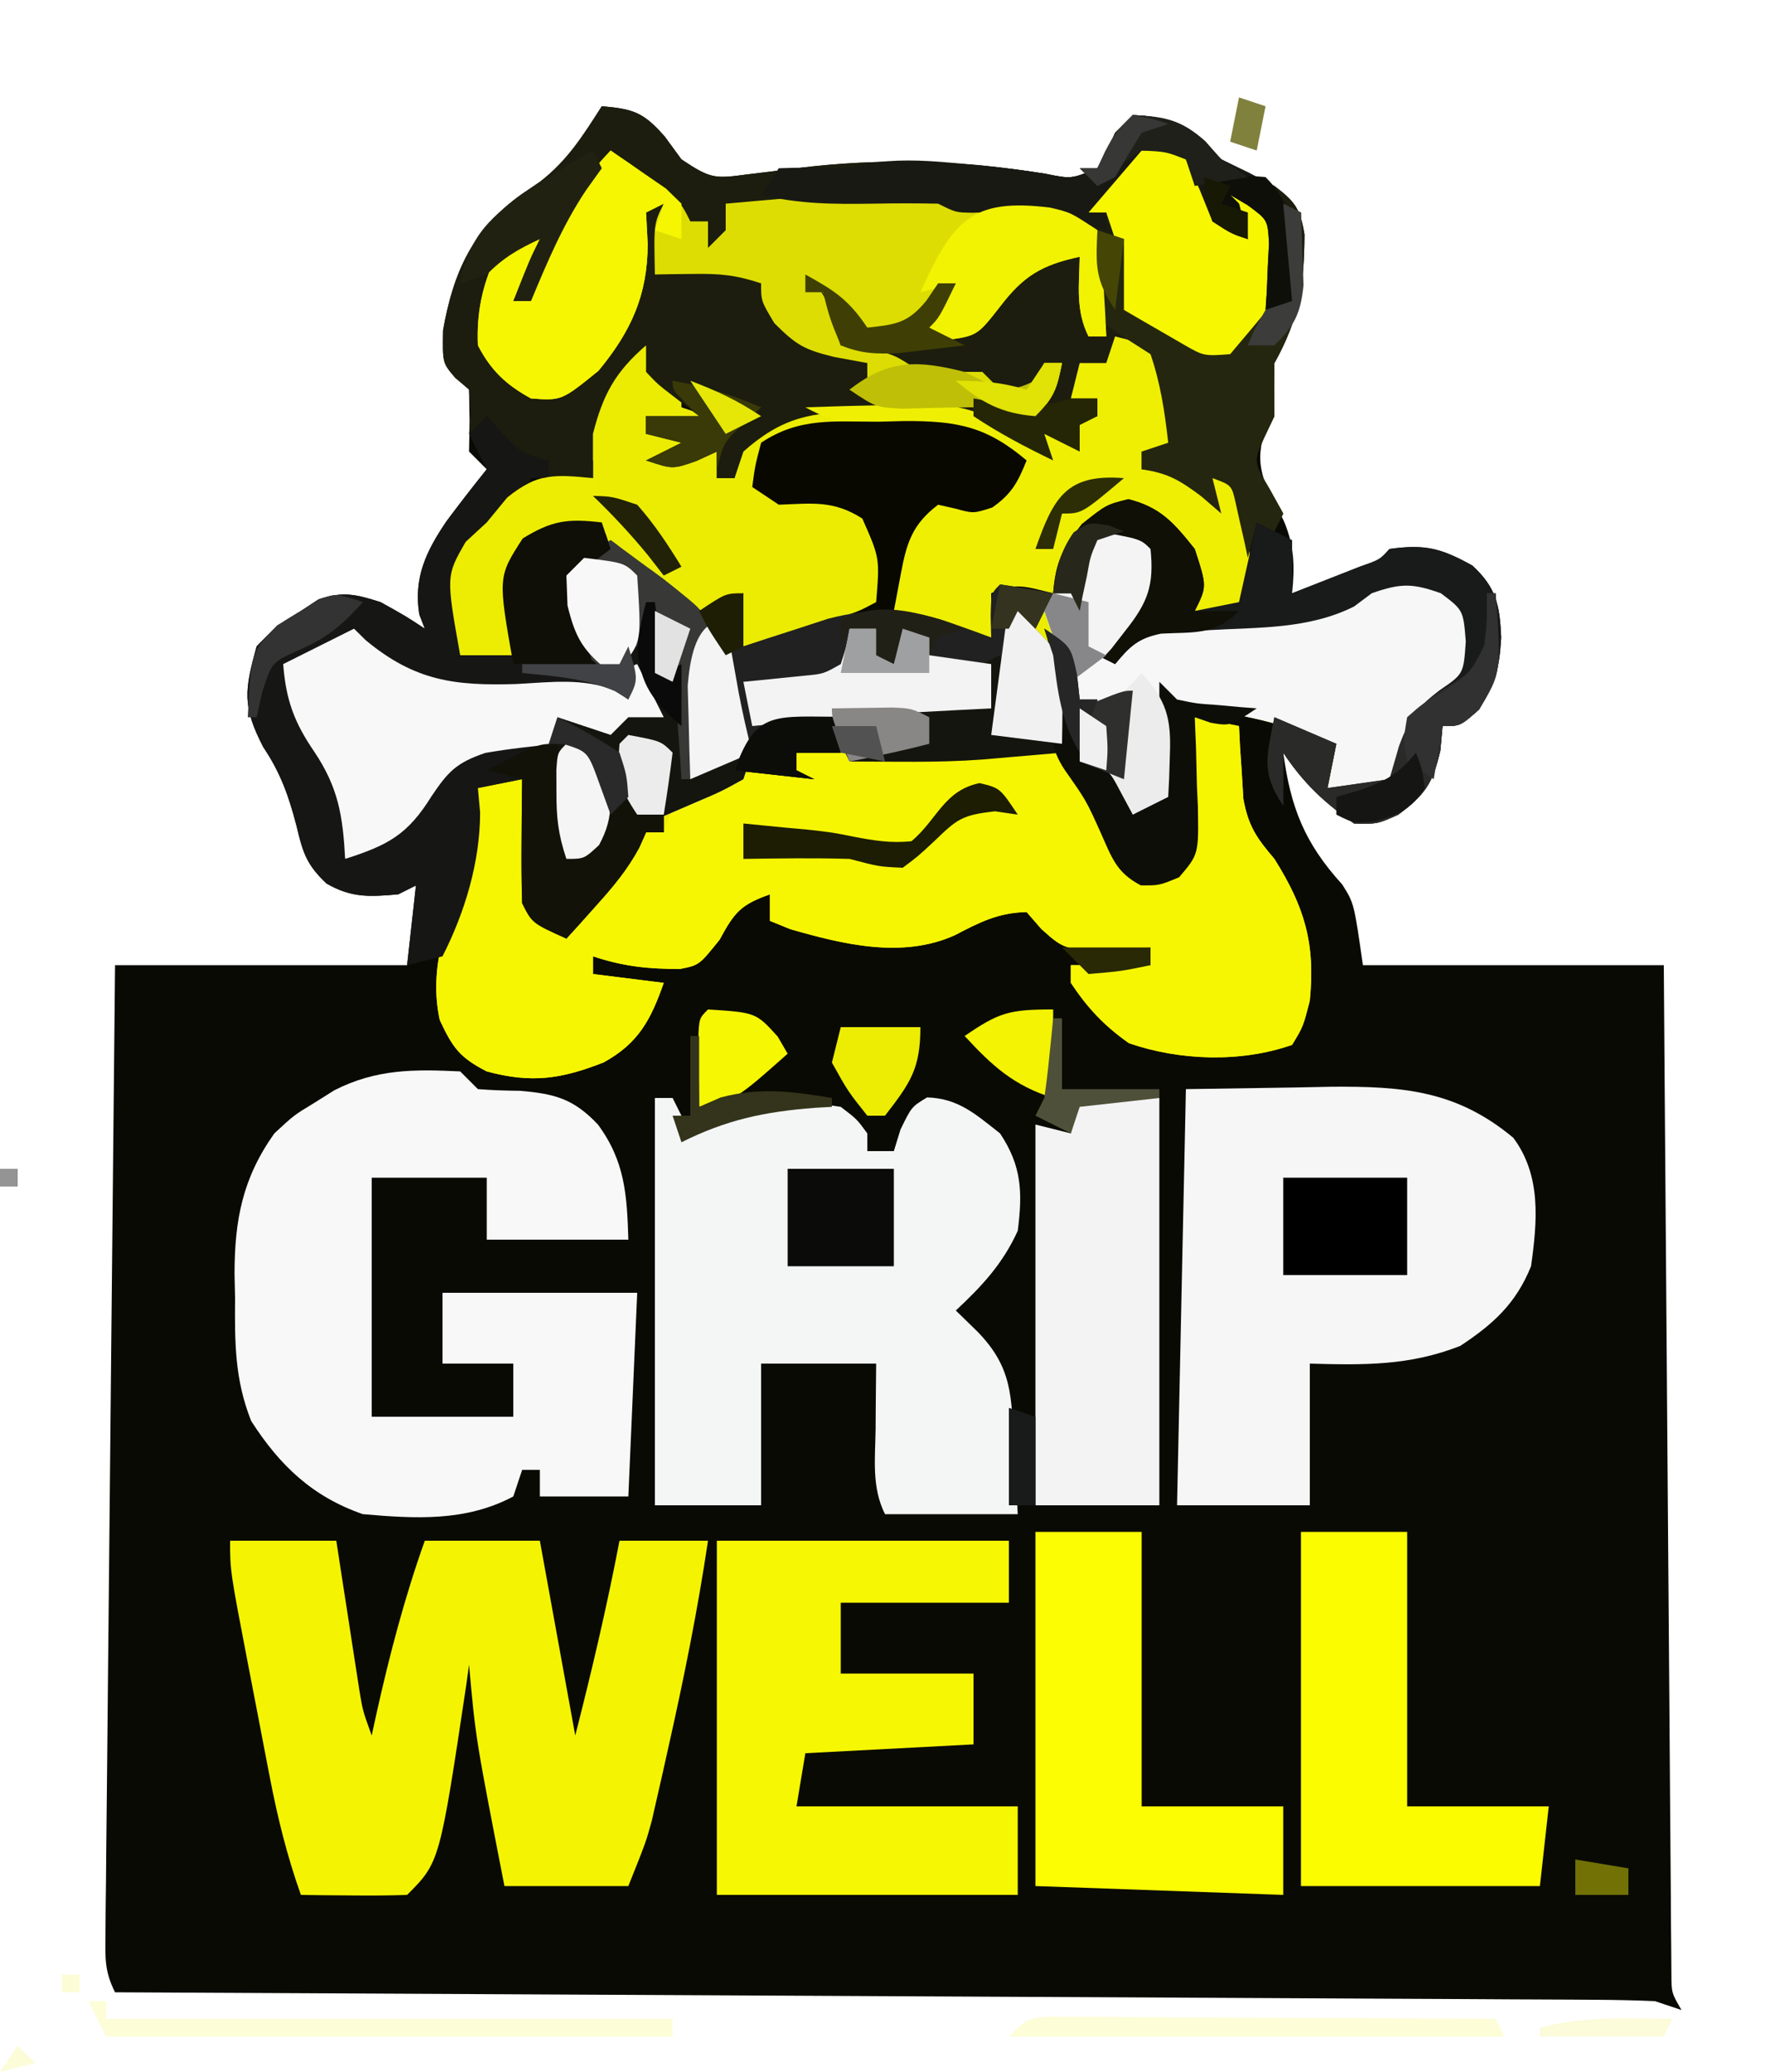
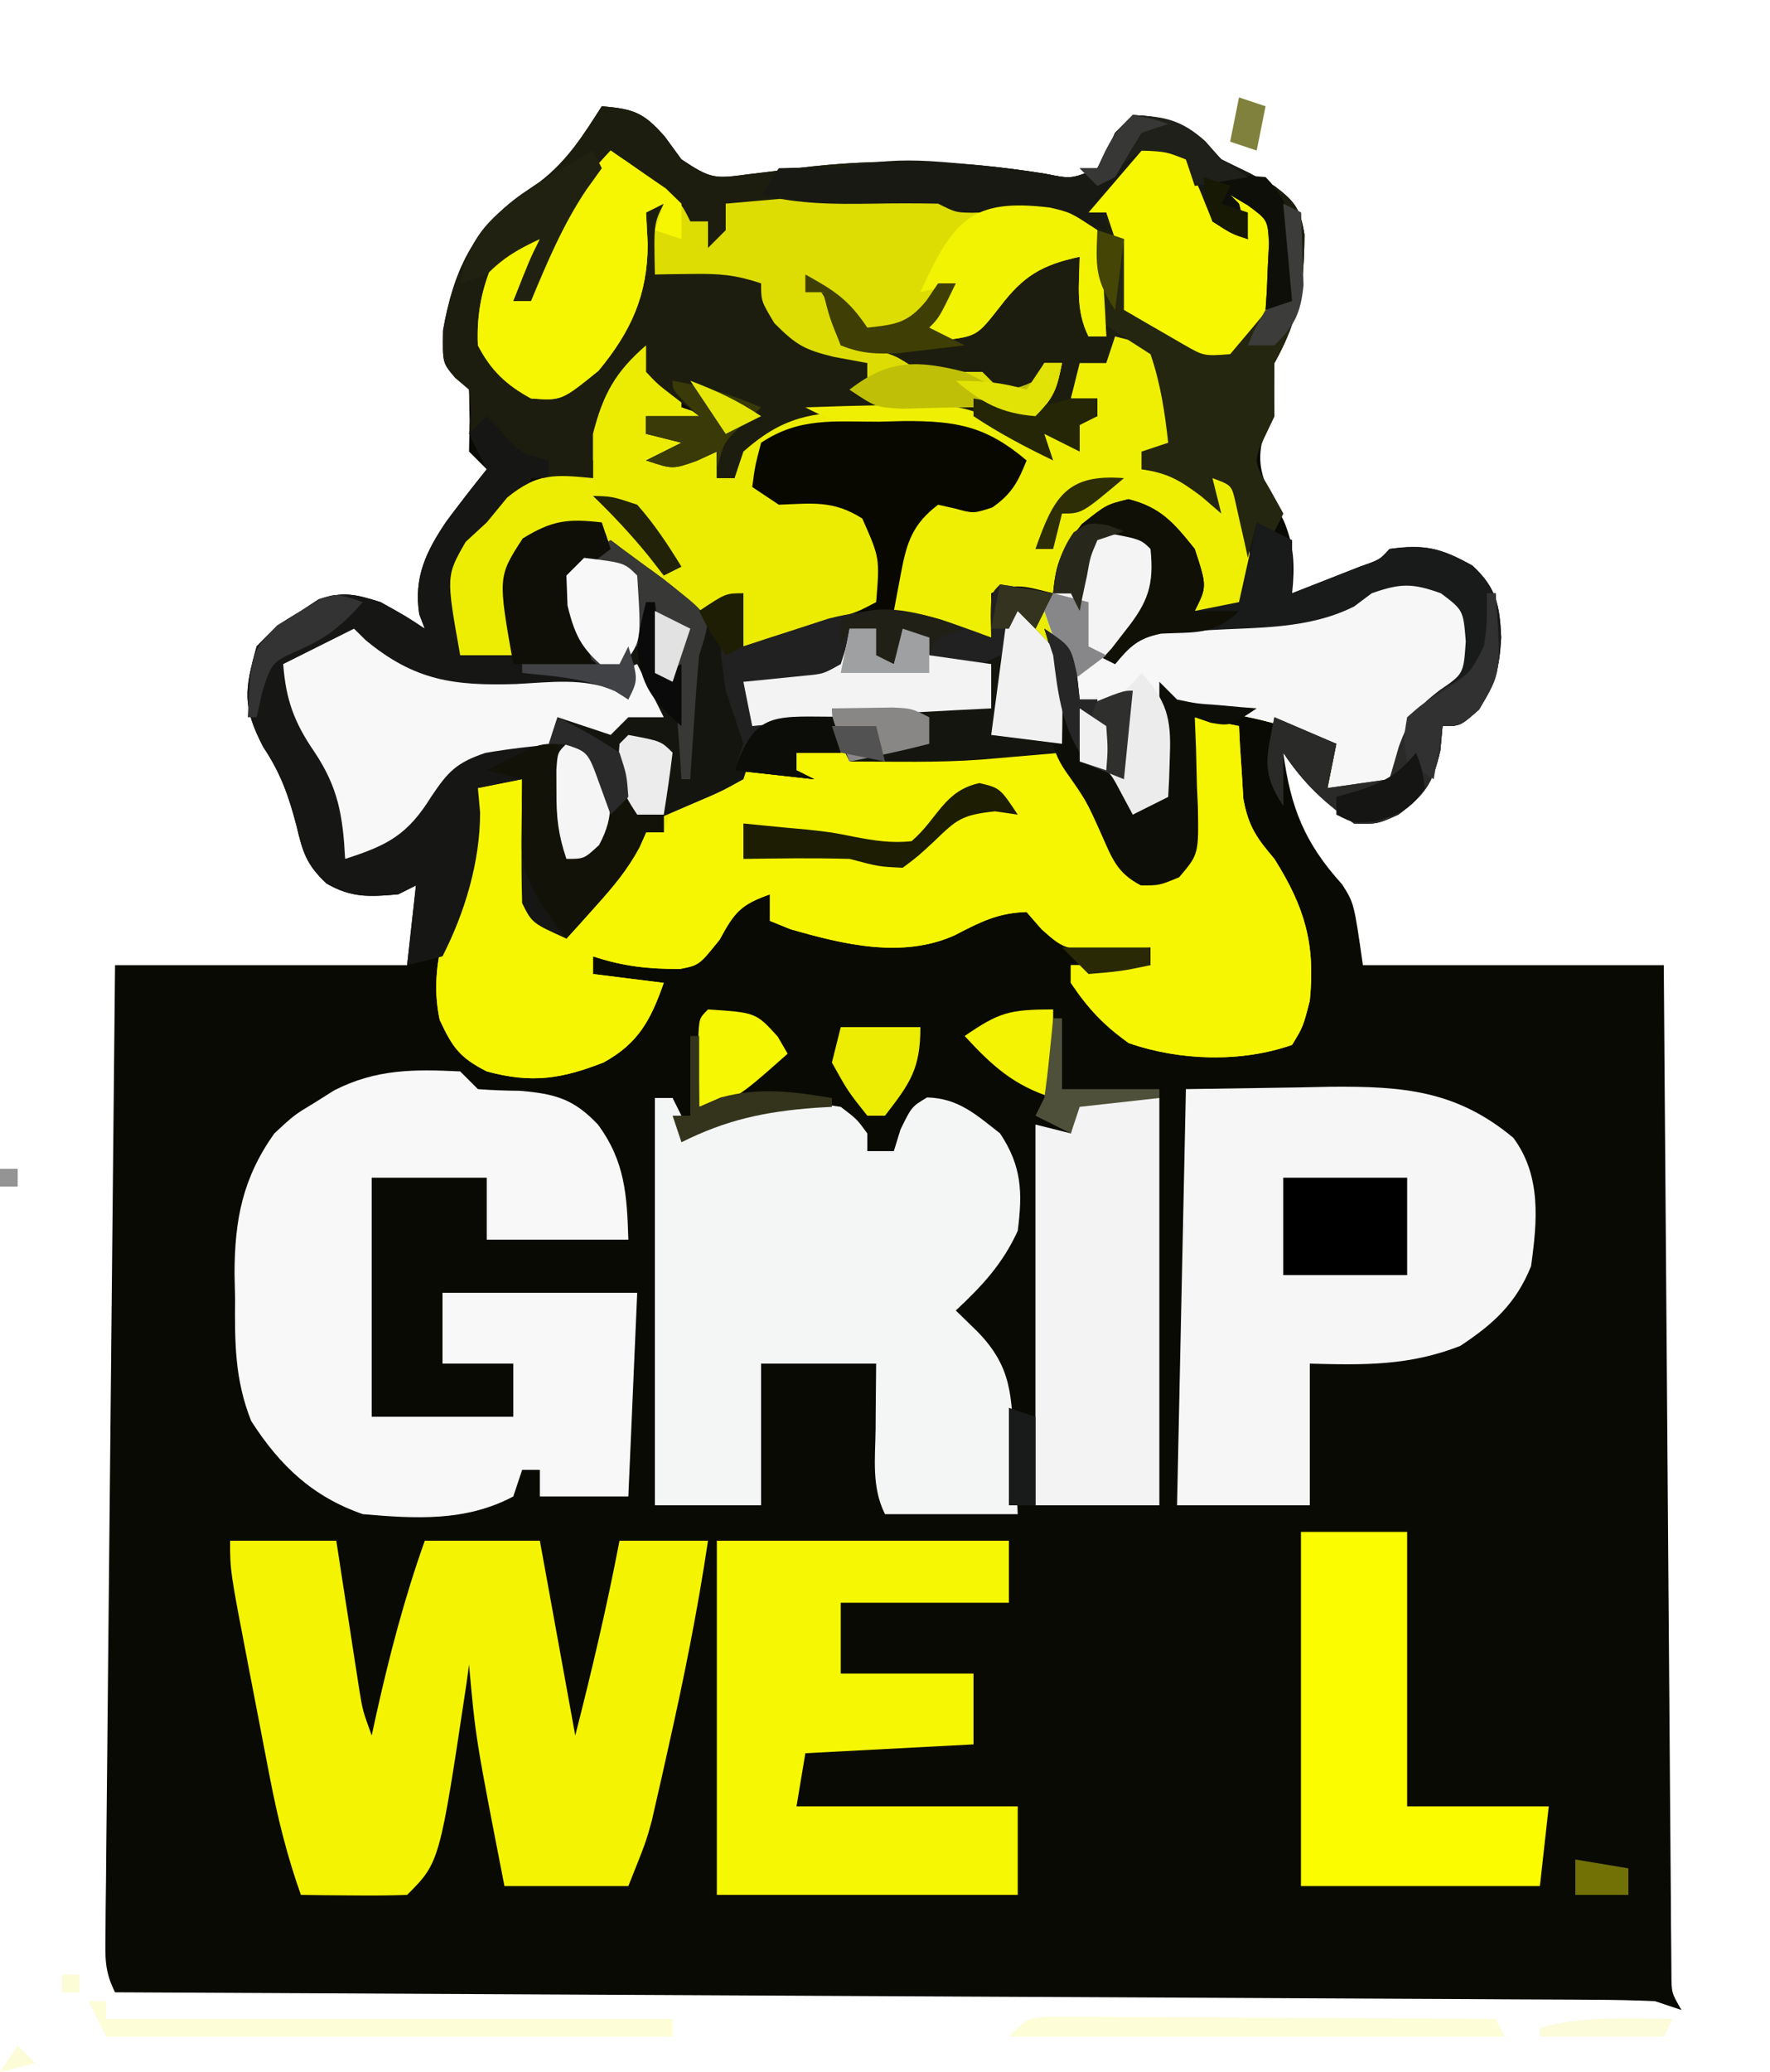
<svg xmlns="http://www.w3.org/2000/svg" version="1.1" width="200" height="234">
  <path d="M0 0 C3.559 0.297 4.727 0.687 7.125 3.438 C8.053 4.706 8.053 4.706 9 6 C12.329 8.219 12.763 8.191 16.5 7.688 C17.391 7.581 18.281 7.474 19.199 7.363 C20.123 7.243 21.048 7.124 22 7 C31.523 5.804 40.641 6.104 50.125 7.625 C53.064 8.221 53.064 8.221 56 7 C57.092 5.067 57.092 5.067 58 3 C58.66 2.34 59.32 1.68 60 1 C64.921 1.214 66.716 2.511 70 6 C71.992 7.016 73.992 8.017 76 9 C78.317 10.755 78.933 11.579 79.398 14.488 C79.351 20.239 78.848 23.898 76 29 C75.959 31 75.957 33 76 35 C75.588 35.763 75.175 36.526 74.75 37.312 C73.669 41.185 75.299 43.282 77.039 46.773 C78.259 49.601 78.312 51.959 78 55 C79.647 54.357 81.293 53.711 82.938 53.062 C83.854 52.703 84.771 52.343 85.715 51.973 C87.924 51.2 87.924 51.2 89 50 C93.001 49.442 94.808 49.893 98.375 51.875 C101.075 54.362 101.474 56.378 101.625 60 C101.412 63.561 101.011 64.981 99.125 68.125 C97 70 97 70 95 70 C94.918 70.907 94.835 71.815 94.75 72.75 C93.888 76.487 93.039 77.72 90 80 C87.625 81.062 87.625 81.062 85 81 C81.591 78.593 79.316 76.474 77 73 C77.836 79.225 79.414 83.212 83.66 87.883 C85 90 85 90 86 97 C97.22 97 108.44 97 120 97 C120.025 100.504 120.05 104.007 120.076 107.617 C120.159 119.168 120.248 130.719 120.339 142.27 C120.395 149.276 120.448 156.282 120.497 163.289 C120.545 170.045 120.597 176.801 120.653 183.557 C120.673 186.14 120.692 188.723 120.709 191.306 C120.733 194.912 120.763 198.518 120.795 202.125 C120.8 203.202 120.806 204.28 120.812 205.39 C120.822 206.368 120.832 207.347 120.842 208.356 C120.848 209.209 120.855 210.063 120.861 210.942 C120.871 213.064 120.871 213.064 122 215 C121.01 214.67 120.02 214.34 119 214 C116.68 213.896 114.356 213.853 112.034 213.842 C110.964 213.834 110.964 213.834 109.873 213.827 C107.477 213.811 105.082 213.803 102.687 213.795 C100.972 213.785 99.257 213.775 97.543 213.765 C92.882 213.738 88.221 213.717 83.56 213.697 C78.691 213.675 73.823 213.647 68.954 213.621 C59.732 213.571 50.51 213.526 41.287 213.483 C30.789 213.433 20.291 213.378 9.793 213.323 C-11.805 213.209 -33.402 213.102 -55 213 C-56.206 210.588 -56.109 209.124 -56.082 206.432 C-56.075 205.47 -56.068 204.508 -56.061 203.517 C-56.048 202.458 -56.035 201.399 -56.022 200.308 C-56.012 199.196 -56.003 198.084 -55.993 196.938 C-55.96 193.248 -55.919 189.557 -55.879 185.867 C-55.855 183.314 -55.831 180.761 -55.807 178.208 C-55.751 172.166 -55.69 166.124 -55.627 160.082 C-55.555 153.205 -55.489 146.327 -55.424 139.449 C-55.289 125.299 -55.146 111.15 -55 97 C-44.11 97 -33.22 97 -22 97 C-21.67 94.03 -21.34 91.06 -21 88 C-21.99 88.495 -21.99 88.495 -23 89 C-26.212 89.279 -28.277 89.419 -31.102 87.781 C-33.374 85.649 -33.79 84.256 -34.5 81.25 C-35.38 77.875 -36.304 75.267 -38.25 72.375 C-40.626 67.794 -40.378 65.944 -39 61 C-36.688 58.625 -36.688 58.625 -34 57 C-33.34 56.567 -32.68 56.134 -32 55.688 C-29.261 54.746 -27.748 55.129 -25 56 C-22.188 57.562 -22.188 57.562 -20 59 C-20.206 58.464 -20.413 57.928 -20.625 57.375 C-21.279 53.233 -19.848 50.246 -17.527 46.836 C-16.052 44.861 -14.548 42.918 -13 41 C-13.66 40.34 -14.32 39.68 -15 39 C-14.979 37.866 -14.959 36.731 -14.938 35.562 C-14.958 34.387 -14.979 33.211 -15 32 C-15.516 31.526 -16.031 31.051 -16.562 30.562 C-18 29 -18 29 -17.938 25.312 C-16.779 18.734 -14.581 13.863 -9.062 9.938 C-8.373 9.47 -7.683 9.002 -6.973 8.52 C-3.881 6.138 -2.092 3.269 0 0 Z " fill="#0A0A04" transform="translate(68,12)" />
  <path d="M0 0 C1.32 0.33 2.64 0.66 4 1 C5.171 4.981 6.257 8.916 7 13 C5.68 13 4.36 13 3 13 C3 13.66 3 14.32 3 15 C3.949 15.124 4.897 15.248 5.875 15.375 C9 16 9 16 11 18 C10.01 16.02 10.01 16.02 9 14 C12.161 15.37 12.993 15.989 15 19 C15.23 21.664 15.23 21.664 15.188 24.625 C15.181 25.607 15.175 26.59 15.168 27.602 C15 30 15 30 14 31 C12.334 31.041 10.666 31.043 9 31 C9.103 30.113 9.206 29.226 9.312 28.312 C9.279 24.842 9.279 24.842 6.812 22.125 C4.222 19.895 4.222 19.895 1.5 19.312 C-2.345 20.37 -3.757 22.822 -6 26 C-6.495 27.485 -6.495 27.485 -7 29 C-6.34 29 -5.68 29 -5 29 C-4.01 26.69 -3.02 24.38 -2 22 C2.875 22.875 2.875 22.875 4 24 C4.487 26.76 4.318 28.464 2.883 30.887 C1.631 32.63 0.348 34.33 -1 36 C-0.157 35.276 -0.157 35.276 0.704 34.537 C3.283 32.811 4.675 32.57 7.738 32.41 C8.641 32.348 9.544 32.285 10.475 32.221 C12.355 32.116 14.235 32.014 16.115 31.916 C22.238 31.485 25.835 30.284 31 27 C34.246 27.062 36.108 27.465 38.875 29.125 C40.753 32.256 40.552 34.443 40 38 C37.125 40.5 37.125 40.5 35.465 41.672 C32.986 43.92 32.67 46.833 32 50 C31 51 31 51 27.438 51.062 C26.303 51.042 25.169 51.021 24 51 C24.33 49.35 24.66 47.7 25 46 C18.782 43.663 12.696 42 6 42 C6 45.3 6 48.6 6 52 C4.02 52.99 4.02 52.99 2 54 C1.567 53.196 1.134 52.391 0.688 51.562 C-0.805 48.722 -0.805 48.722 -4 48 C-4 45.667 -4 43.333 -4 41 C-4.985 38.66 -5.985 36.327 -7 34 C-5.293 37.414 -6.157 41.305 -6.355 45.055 C-5.909 48.751 -4.712 49.562 -2 52 C-0.734 54.359 -0.734 54.359 0.25 56.75 C0.753 57.949 0.753 57.949 1.266 59.172 C1.629 60.077 1.629 60.077 2 61 C4.169 60.494 6 60 8 59 C8.312 56.286 8.513 53.661 8.625 50.938 C8.664 50.179 8.702 49.42 8.742 48.639 C8.837 46.76 8.919 44.88 9 43 C10.65 43.33 12.3 43.66 14 44 C14.056 45.121 14.056 45.121 14.113 46.266 C14.179 47.25 14.245 48.235 14.312 49.25 C14.371 50.225 14.429 51.199 14.488 52.203 C15.059 55.32 15.974 56.617 18 59 C21.43 64.461 22.634 68.554 22 75 C21.25 77.938 21.25 77.938 20 80 C14.221 82.034 7.269 81.784 1.562 79.812 C-1.254 77.82 -3.089 75.867 -5 73 C-5 72.34 -5 71.68 -5 71 C-2.03 71 0.94 71 4 71 C4 70.34 4 69.68 4 69 C3.325 69.046 2.649 69.093 1.953 69.141 C-5.504 69.442 -5.504 69.442 -8.312 66.938 C-8.869 66.298 -9.426 65.659 -10 65 C-13.241 65.088 -15.243 66.127 -18.125 67.625 C-24.043 70.28 -30.687 68.666 -36.688 66.938 C-37.832 66.473 -37.832 66.473 -39 66 C-39 65.01 -39 64.02 -39 63 C-42.277 64.17 -42.98 64.963 -44.688 68.125 C-47 71 -47 71 -49.148 71.426 C-52.733 71.443 -55.584 71.139 -59 70 C-59 70.66 -59 71.32 -59 72 C-56.36 72.33 -53.72 72.66 -51 73 C-52.465 77.168 -53.854 79.824 -57.797 81.984 C-62.566 83.854 -65.9 84.373 -71 83 C-74.06 81.429 -74.849 80.323 -76.312 77.188 C-77.596 71.235 -75.455 66.141 -73.699 60.48 C-72.808 57.319 -72.355 54.261 -72 51 C-69.525 50.505 -69.525 50.505 -67 50 C-66.951 50.976 -66.902 51.952 -66.852 52.957 C-66.777 54.229 -66.702 55.502 -66.625 56.812 C-66.555 58.077 -66.486 59.342 -66.414 60.645 C-66.239 64.128 -66.239 64.128 -64 67 C-60.236 65.745 -59.274 64.116 -56.875 61 C-55.819 59.639 -55.819 59.639 -54.742 58.25 C-53.88 57.136 -53.88 57.136 -53 56 C-52.67 55.67 -52.34 55.34 -52 55 C-52.99 54.34 -53.98 53.68 -55 53 C-55.784 53.99 -56.568 54.98 -57.375 56 C-58.241 56.99 -59.108 57.98 -60 59 C-60.66 59 -61.32 59 -62 59 C-63.005 55.985 -63.103 53.958 -63.062 50.812 C-63.053 49.911 -63.044 49.01 -63.035 48.082 C-63.024 47.395 -63.012 46.708 -63 46 C-63.681 46.289 -64.361 46.578 -65.062 46.875 C-68 48 -68 48 -71.562 48.75 C-75.87 50.316 -76.654 52.169 -79 56 C-81.989 58.187 -83.279 59 -87 59 C-87.159 58.371 -87.317 57.742 -87.48 57.094 C-88.735 52.49 -90.036 48.641 -92.75 44.688 C-94.348 42.259 -94.978 41.195 -95.312 38.25 C-93.218 34.659 -89.75 33.529 -86 32 C-85.559 32.433 -85.118 32.866 -84.664 33.312 C-78.413 38.486 -73.059 38.517 -65.297 38.041 C-59.466 37.727 -59.466 37.727 -56.457 39.488 C-55.976 39.987 -55.495 40.486 -55 41 C-55 39.68 -55 38.36 -55 37 C-55.99 37.495 -55.99 37.495 -57 38 C-59.989 35.59 -60.944 34.213 -61.938 30.438 C-62 27 -62 27 -60.688 25.062 C-59 24 -59 24 -57 24 C-57.495 23.01 -57.495 23.01 -58 22 C-61.402 21.691 -63.43 21.678 -66.438 23.375 C-68.892 27.498 -67.805 31.417 -67 36 C-69.31 36 -71.62 36 -74 36 C-75.601 27.04 -75.601 27.04 -73.375 23.188 C-72.199 22.105 -72.199 22.105 -71 21 C-70.237 20.072 -69.474 19.144 -68.688 18.188 C-65.276 15.411 -63.286 15.58 -59 16 C-59 15.34 -59 14.68 -59 14 C-59.66 13.67 -60.32 13.34 -61 13 C-60.34 12.01 -59.68 11.02 -59 10 C-58.67 9.01 -58.34 8.02 -58 7 C-57 4 -57 4 -55 1 C-54.34 1 -53.68 1 -53 1 C-52.505 2.485 -52.505 2.485 -52 4 C-51.01 4.66 -50.02 5.32 -49 6 C-49 6.66 -49 7.32 -49 8 C-48.01 8.33 -47.02 8.66 -46 9 C-48.667 10.333 -50.167 9.671 -53 9 C-53 9.66 -53 10.32 -53 11 C-51.02 11 -49.04 11 -47 11 C-47.99 11.99 -48.98 12.98 -50 14 C-48.35 13.67 -46.7 13.34 -45 13 C-45 13.99 -45 14.98 -45 16 C-44.34 16 -43.68 16 -43 16 C-42.959 15.422 -42.917 14.845 -42.875 14.25 C-41.817 11.529 -40.364 10.396 -37.93 8.847 C-34.104 7.169 -30.11 7.427 -26 7.5 C-25.123 7.485 -24.247 7.469 -23.344 7.453 C-17.559 7.488 -14.494 8.349 -10 12 C-9.01 12.495 -9.01 12.495 -8 13 C-8 12.34 -8 11.68 -8 11 C-6.68 11.33 -5.36 11.66 -4 12 C-5.32 11.01 -6.64 10.02 -8 9 C-6.02 9 -4.04 9 -2 9 C-2 8.34 -2 7.68 -2 7 C-2.99 7 -3.98 7 -5 7 C-4.67 5.68 -4.34 4.36 -4 3 C-3.01 3 -2.02 3 -1 3 C-0.67 2.01 -0.34 1.02 0 0 Z " fill="#ECEC03" transform="translate(126,38)" />
  <path d="M0 0 C3.559 0.297 4.727 0.687 7.125 3.438 C7.744 4.283 8.363 5.129 9 6 C12.329 8.219 12.763 8.191 16.5 7.688 C17.391 7.581 18.281 7.474 19.199 7.363 C20.586 7.183 20.586 7.183 22 7 C31.523 5.804 40.641 6.104 50.125 7.625 C53.064 8.221 53.064 8.221 56 7 C57.092 5.067 57.092 5.067 58 3 C58.66 2.34 59.32 1.68 60 1 C64.921 1.214 66.716 2.511 70 6 C71.992 7.016 73.992 8.017 76 9 C78.317 10.755 78.933 11.579 79.398 14.488 C79.351 20.239 78.848 23.898 76 29 C75.959 31 75.957 33 76 35 C75.608 35.825 75.216 36.65 74.812 37.5 C73.64 40.155 73.64 40.155 75.438 43.188 C76.211 44.58 76.211 44.58 77 46 C76.505 46.99 76.505 46.99 76 48 C75.34 47.67 74.68 47.34 74 47 C73.67 48.32 73.34 49.64 73 51 C72.818 50.151 72.818 50.151 72.633 49.285 C72.465 48.552 72.298 47.818 72.125 47.062 C71.963 46.332 71.8 45.601 71.633 44.848 C71.17 42.793 71.17 42.793 69 42 C69.495 43.98 69.495 43.98 70 46 C69.257 45.361 68.515 44.721 67.75 44.062 C65.289 42.217 63.965 41.439 61 41 C61 40.34 61 39.68 61 39 C61.99 38.67 62.98 38.34 64 38 C63.772 36.372 63.517 34.747 63.25 33.125 C63.041 31.768 63.041 31.768 62.828 30.383 C62.22 27.838 62.22 27.838 59.922 26.68 C59.288 26.455 58.653 26.231 58 26 C57.67 27.32 57.34 28.64 57 30 C56.01 30 55.02 30 54 30 C53.505 31.485 53.505 31.485 53 33 C53.99 33 54.98 33 56 33 C56 33.66 56 34.32 56 35 C55.01 35.495 55.01 35.495 54 36 C54 36.99 54 37.98 54 39 C52.68 38.34 51.36 37.68 50 37 C50.33 37.99 50.66 38.98 51 40 C48.816 38.948 46.91 37.931 44.977 36.453 C40.679 34.355 36.782 34.525 32.062 34.562 C31.181 34.543 30.3 34.523 29.393 34.502 C23.652 34.506 20.341 35.147 16 39 C15.67 39.99 15.34 40.98 15 42 C14.34 42 13.68 42 13 42 C13 41.01 13 40.02 13 39 C12.237 39.351 11.474 39.701 10.688 40.062 C8 41 8 41 5 40 C6.32 39.34 7.64 38.68 9 38 C7.68 37.67 6.36 37.34 5 37 C5 36.34 5 35.68 5 35 C6.98 35 8.96 35 11 35 C10.01 34.237 9.02 33.474 8 32.688 C6.312 31.387 6.312 31.387 5 30 C5 29.01 5 28.02 5 27 C1.513 30.022 0.139 32.537 -1 37 C-1 37.99 -1 38.98 -1 40 C-1 40.66 -1 41.32 -1 42 C-2.65 42 -4.3 42 -6 42 C-6 41.34 -6 40.68 -6 40 C-6.598 39.897 -7.196 39.794 -7.812 39.688 C-10.282 38.911 -11.323 37.929 -13 36 C-13.99 36.495 -13.99 36.495 -15 37 C-14.938 36.237 -14.876 35.474 -14.812 34.688 C-14.874 33.801 -14.936 32.914 -15 32 C-15.773 31.35 -15.773 31.35 -16.562 30.688 C-18 29 -18 29 -17.938 25.312 C-16.779 18.734 -14.581 13.863 -9.062 9.938 C-8.373 9.47 -7.683 9.002 -6.973 8.52 C-3.881 6.138 -2.092 3.269 0 0 Z " fill="#1C1D0E" transform="translate(68,12)" />
  <path d="M0 0 C2 2 4 4 6 6 C5.95 9.012 5.802 12.012 5.645 15.02 C6.089 18.745 7.266 19.547 10 22 C11.266 24.359 11.266 24.359 12.25 26.75 C12.585 27.549 12.92 28.348 13.266 29.172 C13.508 29.775 13.75 30.378 14 31 C16.169 30.494 18 30 20 29 C20.312 26.286 20.513 23.661 20.625 20.938 C20.664 20.179 20.702 19.42 20.742 18.639 C20.837 16.76 20.919 14.88 21 13 C22.65 13.33 24.3 13.66 26 14 C26.056 15.121 26.056 15.121 26.113 16.266 C26.179 17.25 26.245 18.235 26.312 19.25 C26.371 20.225 26.429 21.199 26.488 22.203 C27.059 25.32 27.974 26.617 30 29 C33.43 34.461 34.634 38.554 34 45 C33.25 47.938 33.25 47.938 32 50 C26.221 52.034 19.269 51.784 13.562 49.812 C10.746 47.82 8.911 45.867 7 43 C7 42.34 7 41.68 7 41 C9.97 41 12.94 41 16 41 C16 40.34 16 39.68 16 39 C15.325 39.046 14.649 39.093 13.953 39.141 C6.496 39.442 6.496 39.442 3.688 36.938 C3.131 36.298 2.574 35.659 2 35 C-1.241 35.088 -3.243 36.127 -6.125 37.625 C-12.043 40.28 -18.687 38.666 -24.688 36.938 C-25.451 36.628 -26.214 36.319 -27 36 C-27 35.01 -27 34.02 -27 33 C-30.277 34.17 -30.98 34.963 -32.688 38.125 C-35 41 -35 41 -37.148 41.426 C-40.733 41.443 -43.584 41.139 -47 40 C-47 40.66 -47 41.32 -47 42 C-44.36 42.33 -41.72 42.66 -39 43 C-40.465 47.168 -41.854 49.824 -45.797 51.984 C-50.566 53.854 -53.9 54.373 -59 53 C-62.06 51.429 -62.849 50.323 -64.312 47.188 C-65.596 41.235 -63.455 36.141 -61.699 30.48 C-60.808 27.319 -60.355 24.261 -60 21 C-58.35 20.67 -56.7 20.34 -55 20 C-54.927 21.464 -54.927 21.464 -54.852 22.957 C-54.777 24.229 -54.702 25.502 -54.625 26.812 C-54.555 28.077 -54.486 29.342 -54.414 30.645 C-54.239 34.128 -54.239 34.128 -52 37 C-48.217 35.739 -47.313 34.094 -44.938 30.938 C-43.671 29.256 -42.368 27.6 -41 26 C-40.34 26 -39.68 26 -39 26 C-38.67 25.01 -38.34 24.02 -38 23 C-33.629 19.881 -29.39 18.461 -24 19 C-24 18.34 -24 17.68 -24 17 C-22.35 17 -20.7 17 -19 17 C-19.495 15.515 -19.495 15.515 -20 14 C-22.97 14 -25.94 14 -29 14 C-29.495 11.525 -29.495 11.525 -30 9 C-29.374 8.939 -28.747 8.879 -28.102 8.816 C-27.284 8.733 -26.467 8.649 -25.625 8.562 C-24.813 8.481 -24.001 8.4 -23.164 8.316 C-20.957 8.109 -20.957 8.109 -19 7 C-18.348 4.975 -18.348 4.975 -18 3 C-17.01 3 -16.02 3 -15 3 C-15 3.99 -15 4.98 -15 6 C-14.34 6.33 -13.68 6.66 -13 7 C-12.67 5.68 -12.34 4.36 -12 3 C-11.01 3.33 -10.02 3.66 -9 4 C-9 4.66 -9 5.32 -9 6 C-6.36 6 -3.72 6 -1 6 C-0.67 4.02 -0.34 2.04 0 0 Z " fill="#F6F602" transform="translate(114,68)" />
  <path d="M0 0 C0.66 0 1.32 0 2 0 C2.66 1.32 3.32 2.64 4 4 C4.763 3.505 5.526 3.01 6.312 2.5 C11.16 0.528 15.818 0.17 21 1 C22.832 2.398 22.832 2.398 24 4 C24 4.66 24 5.32 24 6 C24.99 6 25.98 6 27 6 C27.247 5.196 27.495 4.391 27.75 3.562 C29 1 29 1 30.75 -0.062 C34.303 0.036 36.262 1.858 39 4 C41.473 7.709 41.548 10.699 41 15 C39.312 18.713 36.97 21.234 34 24 C34.804 24.784 35.609 25.567 36.438 26.375 C40.402 30.436 40.276 33.68 40.562 39.125 C40.606 39.879 40.649 40.633 40.693 41.41 C40.799 43.273 40.9 45.137 41 47 C36.05 47 31.1 47 26 47 C24.467 43.935 24.897 40.732 24.938 37.375 C24.942 36.669 24.947 35.962 24.951 35.234 C24.963 33.49 24.981 31.745 25 30 C20.71 30 16.42 30 12 30 C12 35.28 12 40.56 12 46 C8.04 46 4.08 46 0 46 C0 30.82 0 15.64 0 0 Z " fill="#F4F5F5" transform="translate(74,124)" />
  <path d="M0 0 C0.66 0.66 1.32 1.32 2 2 C3.58 2.122 5.165 2.175 6.75 2.188 C10.699 2.525 12.814 3.091 15.562 6 C18.618 10.14 18.845 13.946 19 19 C13.72 19 8.44 19 3 19 C3 16.69 3 14.38 3 12 C-1.29 12 -5.58 12 -10 12 C-10 20.91 -10 29.82 -10 39 C-4.72 39 0.56 39 6 39 C6 37.02 6 35.04 6 33 C3.36 33 0.72 33 -2 33 C-2 30.36 -2 27.72 -2 25 C5.26 25 12.52 25 20 25 C19.67 32.59 19.34 40.18 19 48 C15.7 48 12.4 48 9 48 C9 47.01 9 46.02 9 45 C8.34 45 7.68 45 7 45 C6.67 45.99 6.34 46.98 6 48 C0.629 50.863 -5.079 50.515 -11 50 C-16.68 48.038 -20.388 44.512 -23.617 39.48 C-25.484 34.782 -25.476 30.634 -25.438 25.625 C-25.467 24.264 -25.467 24.264 -25.498 22.875 C-25.494 16.76 -24.588 12.045 -21 7 C-18.781 4.941 -18.781 4.941 -16.5 3.562 C-15.747 3.089 -14.994 2.616 -14.219 2.129 C-9.488 -0.278 -5.224 -0.253 0 0 Z " fill="#F8F8F8" transform="translate(52,121)" />
  <path d="M0 0 C3.96 0 7.92 0 12 0 C12.205 1.337 12.41 2.674 12.621 4.051 C12.893 5.805 13.165 7.559 13.438 9.312 C13.572 10.194 13.707 11.075 13.846 11.982 C13.978 12.83 14.11 13.678 14.246 14.551 C14.427 15.721 14.427 15.721 14.611 16.915 C14.985 19.183 14.985 19.183 16 22 C16.182 21.166 16.364 20.332 16.551 19.473 C18.035 12.826 19.716 6.416 22 0 C26.29 0 30.58 0 35 0 C36.32 7.26 37.64 14.52 39 22 C40.87 14.691 42.583 7.41 44 0 C47.3 0 50.6 0 54 0 C52.826 7.899 51.254 15.649 49.5 23.438 C49.286 24.397 49.073 25.356 48.853 26.344 C48.644 27.261 48.434 28.177 48.219 29.121 C48.032 29.94 47.846 30.759 47.654 31.603 C47 34 47 34 45 39 C40.38 39 35.76 39 31 39 C27.74 22.292 27.74 22.292 27 14 C26.902 14.715 26.804 15.431 26.703 16.168 C23.679 36.321 23.679 36.321 20 40 C17.98 40.072 15.958 40.084 13.938 40.062 C12.28 40.049 12.28 40.049 10.59 40.035 C9.735 40.024 8.881 40.012 8 40 C6.441 35.617 5.373 31.304 4.492 26.738 C4.362 26.066 4.231 25.393 4.097 24.7 C3.825 23.29 3.554 21.879 3.286 20.468 C2.874 18.307 2.455 16.149 2.035 13.99 C0 3.416 0 3.416 0 0 Z " fill="#F4F402" transform="translate(26,174)" />
  <path d="M0 0 C6.188 -0.093 6.188 -0.093 12.5 -0.188 C13.785 -0.215 15.069 -0.242 16.393 -0.27 C24.512 -0.329 30.559 0.133 37 5.5 C40.183 9.791 39.705 14.93 39 20 C37.304 24.194 34.758 26.523 31 29 C25.243 31.257 20.091 31.167 14 31 C14 36.28 14 41.56 14 47 C9.05 47 4.1 47 -1 47 C-0.67 31.49 -0.34 15.98 0 0 Z " fill="#F6F6F6" transform="translate(134,123)" />
  <path d="M0 0 C10.89 0 21.78 0 33 0 C33 2.31 33 4.62 33 7 C26.73 7 20.46 7 14 7 C14 9.64 14 12.28 14 15 C18.95 15 23.9 15 29 15 C29 17.64 29 20.28 29 23 C22.73 23.33 16.46 23.66 10 24 C9.67 25.98 9.34 27.96 9 30 C17.25 30 25.5 30 34 30 C34 33.3 34 36.6 34 40 C22.78 40 11.56 40 0 40 C0 26.8 0 13.6 0 0 Z " fill="#F6F702" transform="translate(81,174)" />
  <path d="M0 0 C1.273 0.934 2.543 1.873 3.812 2.812 C4.52 3.335 5.228 3.857 5.957 4.395 C8 6 8 6 9.637 7.699 C10.927 9.23 10.927 9.23 13 9 C13.199 10.121 13.199 10.121 13.402 11.266 C13.579 12.25 13.756 13.235 13.938 14.25 C14.112 15.225 14.286 16.199 14.465 17.203 C14.939 19.914 14.939 19.914 15.629 22.172 C16 24 16 24 15 27 C12.496 28.387 12.496 28.387 9.438 29.688 C8.426 30.124 7.414 30.561 6.371 31.012 C5.589 31.338 4.806 31.664 4 32 C3.34 31.34 2.68 30.68 2 30 C1.216 30.99 0.432 31.98 -0.375 33 C-1.241 33.99 -2.107 34.98 -3 36 C-3.66 36 -4.32 36 -5 36 C-6.005 32.985 -6.103 30.958 -6.062 27.812 C-6.053 26.911 -6.044 26.01 -6.035 25.082 C-6.024 24.395 -6.012 23.708 -6 23 C-6.681 23.289 -7.361 23.578 -8.062 23.875 C-11 25 -11 25 -14.562 25.75 C-18.87 27.316 -19.654 29.169 -22 33 C-24.989 35.187 -26.279 36 -30 36 C-30.159 35.371 -30.317 34.742 -30.48 34.094 C-31.735 29.49 -33.036 25.641 -35.75 21.688 C-37.348 19.259 -37.978 18.195 -38.312 15.25 C-36.218 11.659 -32.75 10.529 -29 9 C-28.559 9.433 -28.118 9.866 -27.664 10.312 C-21.413 15.486 -16.059 15.517 -8.297 15.041 C-2.466 14.727 -2.466 14.727 0.543 16.488 C1.024 16.987 1.505 17.486 2 18 C2 16.68 2 15.36 2 14 C1.34 14.33 0.68 14.66 0 15 C-2.933 12.635 -3.953 11.156 -5.062 7.5 C-5 4 -5 4 -2.562 1.562 C-1.717 1.047 -0.871 0.531 0 0 Z " fill="#F8F8F8" transform="translate(69,61)" />
  <path d="M0 0 C1.316 0.953 2.628 1.913 3.938 2.875 C4.668 3.409 5.399 3.942 6.152 4.492 C8 6 8 6 9 8 C9.66 8 10.32 8 11 8 C11 8.99 11 9.98 11 11 C11.66 10.34 12.32 9.68 13 9 C13 8.01 13 7.02 13 6 C33.283 4.194 33.283 4.194 42 6 C44.564 6.245 47.127 6.438 49.695 6.621 C52 7 52 7 55 9 C55.512 11.82 55.512 11.82 55.688 15.125 C55.753 16.221 55.819 17.316 55.887 18.445 C55.943 19.71 55.943 19.71 56 21 C55.34 21 54.68 21 54 21 C52.522 18.043 52.94 15.258 53 12 C48.674 12.927 46.623 14.19 44 17.625 C41.399 20.948 41.399 20.948 37.625 21.438 C36.326 21.221 36.326 21.221 35 21 C36.32 19.02 37.64 17.04 39 15 C38.34 15 37.68 15 37 15 C36.732 15.619 36.464 16.238 36.188 16.875 C35 19 35 19 32 21 C28.699 20.89 27.718 19.737 25.25 17.438 C24.136 16.231 24.136 16.231 23 15 C24.84 16.84 25.224 19.569 26 22 C26.928 22.124 27.856 22.247 28.812 22.375 C32 23 32 23 35 25 C36.176 25 37.351 25 38.562 25 C39.697 25 40.831 25 42 25 C42.66 25.66 43.32 26.32 44 27 C46.083 26.833 46.083 26.833 48 26 C48.33 25.34 48.66 24.68 49 24 C49.66 24 50.32 24 51 24 C50.427 26.867 50.139 27.861 48 30 C46.325 29.713 44.659 29.369 43 29 C39.648 28.972 36.311 29.064 32.961 29.16 C30 29 30 29 27 27 C27.66 26.67 28.32 26.34 29 26 C29 25.34 29 24.68 29 24 C27.762 23.773 26.525 23.546 25.25 23.312 C21.931 22.494 21.031 22.031 18.5 19.5 C17 17 17 17 17 15 C14.118 14.039 12.301 13.894 9.312 13.938 C8.504 13.947 7.696 13.956 6.863 13.965 C6.248 13.976 5.634 13.988 5 14 C4.875 8.25 4.875 8.25 6 6 C5.01 6.495 5.01 6.495 4 7 C4.062 8.176 4.124 9.351 4.188 10.562 C4.167 16.349 2.308 20.417 -1.375 24.875 C-5.547 28.253 -5.547 28.253 -9 28 C-11.793 26.476 -13.536 24.835 -15 22 C-15.156 18.349 -14.527 15.319 -13 12 C-10.375 10.375 -10.375 10.375 -8 10 C-9.875 14.75 -9.875 14.75 -11 17 C-8.238 15.619 -8.198 14.188 -7.188 11.312 C-5.422 6.668 -3.402 3.591 0 0 Z " fill="#DDDD03" transform="translate(69,17)" />
  <path d="M0 0 C0.897 0.959 0.897 0.959 1.812 1.938 C3.908 4.203 3.908 4.203 7 5 C7 5.66 7 6.32 7 7 C6.34 7 5.68 7 5 7 C4.773 7.557 4.546 8.114 4.312 8.688 C2.638 11.637 0.45 13.675 -2 16 C-3.259 17.034 -3.259 17.034 -3.098 19.285 C-3.086 20.202 -3.074 21.118 -3.062 22.062 C-3.053 22.982 -3.044 23.901 -3.035 24.848 C-3.024 25.558 -3.012 26.268 -3 27 C-0.69 27 1.62 27 4 27 C3.649 26.134 3.299 25.267 2.938 24.375 C1.907 20.664 1.861 18.661 3 15 C5.41 12.322 6.627 12.022 10.25 11.812 C11.158 11.874 12.065 11.936 13 12 C13.495 13.485 13.495 13.485 14 15 C12.68 15.99 11.36 16.98 10 18 C10.458 21.469 10.891 24.674 12 28 C12.99 28 13.98 28 15 28 C15.66 27.34 16.32 26.68 17 26 C16.67 27.98 16.34 29.96 16 32 C15.519 31.665 15.038 31.33 14.543 30.984 C10.785 29.53 7.29 30.048 3.312 30.25 C-3.646 30.462 -8.113 29.906 -13.664 25.312 C-14.105 24.879 -14.546 24.446 -15 24 C-18.96 25.98 -18.96 25.98 -23 28 C-22.698 32.031 -21.746 34.6 -19.5 37.875 C-16.765 41.958 -16.261 45.128 -16 50 C-11.168 48.454 -8.947 47.282 -6.25 42.938 C-4.36 40.124 -3.432 39.148 -0.18 38.035 C2.527 37.561 5.265 37.267 8 37 C8.495 43.435 8.495 43.435 9 50 C9.784 49.216 10.568 48.432 11.375 47.625 C12.917 46.083 14.458 44.542 16 43 C17.32 43.66 18.64 44.32 20 45 C20 45.66 20 46.32 20 47 C19.34 47 18.68 47 18 47 C17.745 47.572 17.49 48.145 17.227 48.734 C15.869 51.242 14.28 53.133 12.375 55.25 C11.743 55.956 11.112 56.663 10.461 57.391 C9.979 57.922 9.497 58.453 9 59 C5.125 57.25 5.125 57.25 4 55 C3.929 52.626 3.916 50.25 3.938 47.875 C3.947 46.594 3.956 45.312 3.965 43.992 C3.976 43.005 3.988 42.017 4 41 C1.525 41.495 1.525 41.495 -1 42 C-0.876 43.361 -0.876 43.361 -0.75 44.75 C-0.75 50.329 -2.475 56.06 -5 61 C-6.98 61.495 -6.98 61.495 -9 62 C-8.67 59.03 -8.34 56.06 -8 53 C-8.99 53.495 -8.99 53.495 -10 54 C-13.212 54.279 -15.277 54.419 -18.102 52.781 C-20.374 50.649 -20.79 49.256 -21.5 46.25 C-22.38 42.875 -23.304 40.267 -25.25 37.375 C-27.626 32.794 -27.378 30.944 -26 26 C-23.688 23.625 -23.688 23.625 -21 22 C-20.34 21.567 -19.68 21.134 -19 20.688 C-16.261 19.746 -14.748 20.129 -12 21 C-9.188 22.562 -9.188 22.562 -7 24 C-7.206 23.464 -7.412 22.927 -7.625 22.375 C-8.279 18.233 -6.848 15.246 -4.527 11.836 C-3.052 9.861 -1.548 7.918 0 6 C-0.66 4.68 -1.32 3.36 -2 2 C-1.34 1.34 -0.68 0.68 0 0 Z " fill="#161615" transform="translate(55,47)" />
  <path d="M0 0 C4.875 0.875 4.875 0.875 6 2 C6.487 4.76 6.318 6.464 4.883 8.887 C3.631 10.63 2.348 12.33 1 14 C1.562 13.517 2.125 13.034 2.704 12.537 C5.283 10.811 6.675 10.57 9.738 10.41 C10.641 10.348 11.544 10.285 12.475 10.221 C14.355 10.116 16.235 10.014 18.115 9.916 C24.238 9.485 27.835 8.284 33 5 C36.246 5.062 38.108 5.465 40.875 7.125 C42.753 10.256 42.552 12.443 42 16 C39.125 18.5 39.125 18.5 37.465 19.672 C34.986 21.92 34.67 24.833 34 28 C33 29 33 29 29.438 29.062 C28.303 29.042 27.169 29.021 26 29 C26.33 27.35 26.66 25.7 27 24 C20.782 21.663 14.696 20 8 20 C8 23.3 8 26.6 8 30 C6.02 30.99 6.02 30.99 4 32 C3.567 31.196 3.134 30.391 2.688 29.562 C1.195 26.722 1.195 26.722 -2 26 C-2 23.667 -2 21.333 -2 19 C-2.995 16.664 -3.995 14.331 -5 12 C-5.33 11.01 -5.66 10.02 -6 9 C-5.67 8.34 -5.34 7.68 -5 7 C-4.34 7 -3.68 7 -3 7 C-2.01 4.69 -1.02 2.38 0 0 Z " fill="#F7F7F8" transform="translate(124,60)" />
  <path d="M0 0 C2.97 0 5.94 0 9 0 C9 15.18 9 30.36 9 46 C4.38 46 -0.24 46 -5 46 C-5 31.81 -5 17.62 -5 3 C-3.68 3.33 -2.36 3.66 -1 4 C-0.67 2.68 -0.34 1.36 0 0 Z " fill="#F3F3F3" transform="translate(122,124)" />
-   <path d="M0 0 C3.96 0 7.92 0 12 0 C12 10.23 12 20.46 12 31 C17.28 31 22.56 31 28 31 C28 34.3 28 37.6 28 41 C14.14 40.505 14.14 40.505 0 40 C0 26.8 0 13.6 0 0 Z " fill="#FCFC02" transform="translate(117,173)" />
  <path d="M0 0 C3.96 0 7.92 0 12 0 C12 10.23 12 20.46 12 31 C17.28 31 22.56 31 28 31 C27.67 33.97 27.34 36.94 27 40 C18.09 40 9.18 40 0 40 C0 26.8 0 13.6 0 0 Z " fill="#FCFC01" transform="translate(147,173)" />
  <path d="M0 0 C1.32 0.33 2.64 0.66 4 1 C5.171 4.981 6.257 8.916 7 13 C5.68 13 4.36 13 3 13 C3 13.66 3 14.32 3 15 C4.423 15.186 4.423 15.186 5.875 15.375 C9 16 9 16 11 18 C10.34 16.68 9.68 15.36 9 14 C12.161 15.37 12.993 15.989 15 19 C15.23 21.664 15.23 21.664 15.188 24.625 C15.181 25.607 15.175 26.59 15.168 27.602 C15 30 15 30 14 31 C12.334 31.041 10.666 31.043 9 31 C9.103 30.113 9.206 29.226 9.312 28.312 C9.279 24.842 9.279 24.842 6.812 22.125 C4.222 19.895 4.222 19.895 1.5 19.312 C-2.352 20.372 -3.736 22.818 -6 26 C-7.279 28.216 -7.279 28.216 -8 30 C-9.65 29.67 -11.3 29.34 -13 29 C-13.33 30.65 -13.66 32.3 -14 34 C-15.459 33.691 -16.917 33.378 -18.375 33.062 C-19.187 32.888 -19.999 32.714 -20.836 32.535 C-23 32 -23 32 -25 31 C-24.659 23.025 -24.659 23.025 -22.312 19.375 C-19.196 17.522 -17.474 18.335 -14 19 C-12.1 17.687 -12.1 17.687 -11 16 C-11.677 12.998 -11.677 12.998 -13.594 11.844 C-16.908 10.682 -19.997 10.638 -23.5 10.5 C-27.964 10.324 -31.097 10.146 -35 8 C-31.957 7.892 -28.919 7.812 -25.875 7.75 C-25.019 7.716 -24.163 7.683 -23.281 7.648 C-17.458 7.559 -14.523 8.308 -10 12 C-9.34 12.33 -8.68 12.66 -8 13 C-8 12.34 -8 11.68 -8 11 C-6.68 11.33 -5.36 11.66 -4 12 C-5.32 11.01 -6.64 10.02 -8 9 C-6.02 9 -4.04 9 -2 9 C-2 8.34 -2 7.68 -2 7 C-2.99 7 -3.98 7 -5 7 C-4.67 5.68 -4.34 4.36 -4 3 C-3.01 3 -2.02 3 -1 3 C-0.67 2.01 -0.34 1.02 0 0 Z " fill="#EFEF03" transform="translate(126,38)" />
  <path d="M0 0 C0.938 -0.024 1.876 -0.049 2.842 -0.074 C8.788 -0.099 12.115 0.499 16.688 4.375 C15.707 6.827 15 8.156 12.812 9.688 C10.688 10.375 10.688 10.375 8.625 9.812 C7.986 9.668 7.346 9.524 6.688 9.375 C3.817 11.564 3.155 13.584 2.5 17.062 C2.232 18.486 1.964 19.909 1.688 21.375 C7.133 22.86 7.133 22.86 12.688 24.375 C12.688 22.725 12.688 21.075 12.688 19.375 C15.354 18.042 16.854 18.704 19.688 19.375 C19.027 20.695 18.367 22.015 17.688 23.375 C17.027 22.715 16.367 22.055 15.688 21.375 C15.357 24.015 15.027 26.655 14.688 29.375 C14.193 27.89 14.193 27.89 13.688 26.375 C12.697 26.87 12.697 26.87 11.688 27.375 C9.355 27.415 7.02 27.418 4.688 27.375 C5.018 26.385 5.348 25.395 5.688 24.375 C4.697 24.375 3.708 24.375 2.688 24.375 C2.357 25.365 2.027 26.355 1.688 27.375 C0.698 27.045 -0.292 26.715 -1.312 26.375 C-0.983 25.385 -0.652 24.395 -0.312 23.375 C-1.302 23.375 -2.292 23.375 -3.312 23.375 C-3.436 24.179 -3.56 24.984 -3.688 25.812 C-3.894 26.658 -4.1 27.504 -4.312 28.375 C-6.718 29.578 -8.262 29.476 -10.938 29.438 C-12.163 29.424 -12.163 29.424 -13.414 29.41 C-14.041 29.399 -14.667 29.387 -15.312 29.375 C-14.982 31.025 -14.652 32.675 -14.312 34.375 C-13.322 33.88 -13.322 33.88 -12.312 33.375 C-10.105 33.304 -7.896 33.291 -5.688 33.312 C-4.499 33.322 -3.31 33.331 -2.086 33.34 C-1.171 33.351 -0.255 33.363 0.688 33.375 C0.688 33.705 0.688 34.035 0.688 34.375 C-1.788 34.87 -1.788 34.87 -4.312 35.375 C-4.312 36.035 -4.312 36.695 -4.312 37.375 C-5.963 37.375 -7.612 37.375 -9.312 37.375 C-9.312 38.035 -9.312 38.695 -9.312 39.375 C-8.652 39.705 -7.992 40.035 -7.312 40.375 C-10.283 40.045 -13.252 39.715 -16.312 39.375 C-15.982 38.385 -15.652 37.395 -15.312 36.375 C-15.952 34.366 -16.623 32.367 -17.312 30.375 C-17.477 29.137 -17.642 27.9 -17.812 26.625 C-17.997 23.297 -17.997 23.297 -20.312 21.375 C-18.663 20.715 -17.012 20.055 -15.312 19.375 C-15.312 21.355 -15.312 23.335 -15.312 25.375 C-13.187 24.731 -11.062 24.085 -8.938 23.438 C-7.754 23.078 -6.571 22.718 -5.352 22.348 C-2.433 21.499 -2.433 21.499 -0.312 20.375 C0.096 15.389 0.096 15.389 -1.875 10.938 C-5.129 8.852 -7.511 9.237 -11.312 9.375 C-12.303 8.715 -13.293 8.055 -14.312 7.375 C-14 5 -14 5 -13.312 2.375 C-8.978 -0.514 -5.099 0.007 0 0 Z " fill="#080801" transform="translate(99.312,47.625)" />
  <path d="M0 0 C1.273 0.934 2.543 1.873 3.812 2.812 C4.52 3.335 5.228 3.857 5.957 4.395 C8 6 8 6 9.637 7.699 C10.927 9.23 10.927 9.23 13 9 C13.199 10.121 13.199 10.121 13.402 11.266 C13.579 12.25 13.756 13.235 13.938 14.25 C14.112 15.225 14.286 16.199 14.465 17.203 C14.939 19.914 14.939 19.914 15.629 22.172 C16 24 16 24 15 27 C12.496 28.387 12.496 28.387 9.438 29.688 C8.426 30.124 7.414 30.561 6.371 31.012 C5.197 31.501 5.197 31.501 4 32 C3.34 31.34 2.68 30.68 2 30 C1.216 30.99 0.432 31.98 -0.375 33 C-1.241 33.99 -2.107 34.98 -3 36 C-3.66 36 -4.32 36 -5 36 C-5.363 33.897 -5.715 31.793 -6.062 29.688 C-6.358 27.93 -6.358 27.93 -6.66 26.137 C-7 23 -7 23 -6 20 C-4.02 20.66 -2.04 21.32 0 22 C0.66 21.34 1.32 20.68 2 20 C3.32 20 4.64 20 6 20 C5.01 18.02 4.02 16.04 3 14 C2.01 14.33 1.02 14.66 0 15 C-2.933 12.635 -3.953 11.156 -5.062 7.5 C-5 4 -5 4 -2.562 1.562 C-1.717 1.047 -0.871 0.531 0 0 Z " fill="#14150E" transform="translate(69,61)" />
  <path d="M0 0 C3.66 0.915 5.172 2.715 7.5 5.625 C8.88 9.864 8.88 9.864 7.5 12.625 C9.15 12.295 10.8 11.965 12.5 11.625 C13.16 8.655 13.82 5.685 14.5 2.625 C15.82 3.285 17.14 3.945 18.5 4.625 C18.5 6.605 18.5 8.585 18.5 10.625 C20.147 9.982 21.793 9.336 23.438 8.688 C24.354 8.328 25.271 7.968 26.215 7.598 C28.424 6.825 28.424 6.825 29.5 5.625 C33.501 5.067 35.308 5.518 38.875 7.5 C41.575 9.987 41.974 12.003 42.125 15.625 C41.912 19.186 41.511 20.606 39.625 23.75 C37.5 25.625 37.5 25.625 35.5 25.625 C35.417 26.532 35.335 27.44 35.25 28.375 C34.388 32.112 33.539 33.345 30.5 35.625 C28.125 36.688 28.125 36.688 25.5 36.625 C22.091 34.218 19.816 32.099 17.5 28.625 C17.5 30.605 17.5 32.585 17.5 34.625 C14.933 30.775 15.667 29.039 16.5 24.625 C18.81 25.615 21.12 26.605 23.5 27.625 C23.17 29.275 22.84 30.925 22.5 32.625 C24.81 32.295 27.12 31.965 29.5 31.625 C29.892 30.387 30.284 29.15 30.688 27.875 C31.865 24.642 32.352 23.739 35.188 21.562 C37.875 19.733 37.875 19.733 38.125 16.062 C37.841 12.532 37.841 12.532 35.312 10.625 C32.046 9.463 30.747 9.489 27.5 10.625 C26.843 11.117 26.185 11.61 25.508 12.117 C20.345 14.705 14.677 14.458 8.984 14.797 C8.069 14.864 7.154 14.931 6.211 15 C5.379 15.049 4.546 15.098 3.689 15.148 C1.102 15.712 0.161 16.612 -1.5 18.625 C-2.16 18.295 -2.82 17.965 -3.5 17.625 C-2.959 16.954 -2.959 16.954 -2.406 16.27 C0.634 12.386 0.634 12.386 1.812 7.688 C1.709 7.007 1.606 6.326 1.5 5.625 C-0.15 5.295 -1.8 4.965 -3.5 4.625 C-4.16 7.265 -4.82 9.905 -5.5 12.625 C-5.83 11.965 -6.16 11.305 -6.5 10.625 C-7.16 10.625 -7.82 10.625 -8.5 10.625 C-8.198 7.106 -7.494 5.617 -5.25 2.812 C-2.5 0.625 -2.5 0.625 0 0 Z " fill="#191A1A" transform="translate(127.5,56.375)" />
  <path d="M0 0 C6 6 6 6 6.098 8.504 C6.086 9.513 6.074 10.523 6.062 11.562 C6.053 12.574 6.044 13.586 6.035 14.629 C6.024 15.411 6.012 16.194 6 17 C4.063 17.168 2.125 17.335 0.188 17.5 C-0.891 17.593 -1.97 17.686 -3.082 17.781 C-8.04 18.153 -13.029 18 -18 18 C-18.66 16.68 -19.32 15.36 -20 14 C-22.97 14 -25.94 14 -29 14 C-29.33 12.35 -29.66 10.7 -30 9 C-29.374 8.939 -28.747 8.879 -28.102 8.816 C-27.284 8.733 -26.467 8.649 -25.625 8.562 C-24.813 8.481 -24.001 8.4 -23.164 8.316 C-20.957 8.109 -20.957 8.109 -19 7 C-18.348 4.975 -18.348 4.975 -18 3 C-17.01 3 -16.02 3 -15 3 C-15 3.99 -15 4.98 -15 6 C-14.34 6.33 -13.68 6.66 -13 7 C-12.67 5.68 -12.34 4.36 -12 3 C-11.01 3.33 -10.02 3.66 -9 4 C-9 4.66 -9 5.32 -9 6 C-6.36 6 -3.72 6 -1 6 C-0.67 4.02 -0.34 2.04 0 0 Z " fill="#14150E" transform="translate(114,68)" />
  <path d="M0 0 C2.531 0.887 2.531 0.887 4.043 2.918 C4.431 3.733 4.819 4.547 5.219 5.387 C6.685 8.801 6.685 8.801 9.531 10.887 C9.201 9.897 8.871 8.907 8.531 7.887 C7.871 7.557 7.211 7.227 6.531 6.887 C6.861 6.227 7.191 5.567 7.531 4.887 C10.094 6.199 10.094 6.199 12.531 8.887 C13.051 13.454 12.68 17.923 10.332 21.938 C8.969 23.574 8.969 23.574 6.531 25.887 C-4.918 20.435 -4.918 20.435 -6.23 16.746 C-6.156 14.637 -6.156 14.637 -5.469 10.887 C-5.799 9.897 -6.129 8.907 -6.469 7.887 C-7.129 7.887 -7.789 7.887 -8.469 7.887 C-6.76 3.901 -4.775 -0.219 0 0 Z " fill="#F7F702" transform="translate(131.469,16.113)" />
  <path d="M0 0 C1.344 0.9 2.675 1.821 4 2.75 C5.114 3.516 5.114 3.516 6.25 4.297 C7.116 5.14 7.116 5.14 8 6 C8 7.32 8 8.64 8 10 C7.01 9.67 6.02 9.34 5 9 C5.33 8.01 5.66 7.02 6 6 C5.01 6.495 5.01 6.495 4 7 C4.062 8.176 4.124 9.351 4.188 10.562 C4.167 16.349 2.308 20.417 -1.375 24.875 C-5.547 28.253 -5.547 28.253 -9 28 C-11.793 26.476 -13.536 24.835 -15 22 C-15.156 18.349 -14.527 15.319 -13 12 C-10.375 10.375 -10.375 10.375 -8 10 C-9.875 14.75 -9.875 14.75 -11 17 C-8.238 15.619 -8.198 14.188 -7.188 11.312 C-5.422 6.668 -3.402 3.591 0 0 Z " fill="#F6F602" transform="translate(69,17)" />
  <path d="M0 0 C0.66 0.33 1.32 0.66 2 1 C2.317 7.608 2.288 12.11 -1 18 C-1.041 20 -1.043 22 -1 24 C-1.392 24.825 -1.784 25.65 -2.188 26.5 C-3.36 29.155 -3.36 29.155 -1.562 32.188 C-0.789 33.58 -0.789 33.58 0 35 C-0.33 35.66 -0.66 36.32 -1 37 C-1.66 36.67 -2.32 36.34 -3 36 C-3.33 37.32 -3.66 38.64 -4 40 C-4.121 39.434 -4.242 38.868 -4.367 38.285 C-4.535 37.552 -4.702 36.818 -4.875 36.062 C-5.037 35.332 -5.2 34.601 -5.367 33.848 C-5.83 31.793 -5.83 31.793 -8 31 C-7.67 32.32 -7.34 33.64 -7 35 C-8.114 34.041 -8.114 34.041 -9.25 33.062 C-11.711 31.217 -13.035 30.439 -16 30 C-16 29.34 -16 28.68 -16 28 C-15.01 27.67 -14.02 27.34 -13 27 C-13.381 23.559 -13.872 20.28 -15 17 C-16.031 16.34 -17.062 15.68 -18.125 15 C-19.074 14.34 -20.023 13.68 -21 13 C-21.539 9.617 -21.35 6.398 -21 3 C-20.01 3.33 -19.02 3.66 -18 4 C-18 6.64 -18 9.28 -18 12 C-16.567 12.841 -15.128 13.673 -13.688 14.5 C-12.887 14.964 -12.086 15.428 -11.262 15.906 C-8.969 17.218 -8.969 17.218 -6 17 C-4.309 15.02 -2.642 13.021 -1 11 C-0.34 11 0.32 11 1 11 C0.67 7.37 0.34 3.74 0 0 Z " fill="#25260F" transform="translate(145,23)" />
  <path d="M0 0 C4.921 0.214 6.716 1.511 10 5 C11.031 5.495 12.062 5.99 13.125 6.5 C16.316 8.165 16.777 8.747 18 12 C18.195 14.359 18.195 14.359 18.125 16.75 C18.107 17.549 18.089 18.348 18.07 19.172 C18.047 19.775 18.024 20.378 18 21 C17.01 21.33 16.02 21.66 15 22 C15.046 21.313 15.093 20.626 15.141 19.918 C15.177 19.017 15.213 18.116 15.25 17.188 C15.296 16.294 15.343 15.401 15.391 14.48 C15.24 11.833 15.24 11.833 12.984 10.176 C12.33 9.788 11.675 9.4 11 9 C11.495 9.495 11.495 9.495 12 10 C12.362 11.326 12.697 12.659 13 14 C11.188 13.438 11.188 13.438 9 12 C8.526 10.824 8.051 9.649 7.562 8.438 C7.047 7.303 6.531 6.169 6 5 C3.423 3.948 3.423 3.948 1 4 C-0.98 6.31 -2.96 8.62 -5 11 C-4.34 11 -3.68 11 -3 11 C-3 11.66 -3 12.32 -3 13 C-4.702 12.505 -4.702 12.505 -6.438 12 C-10.409 10.988 -14.037 10.864 -18.117 11.027 C-20 11 -20 11 -22 10 C-24.446 9.954 -26.868 9.953 -29.312 10 C-33.713 10.069 -37.717 10.06 -42 9 C-41.34 8.01 -40.68 7.02 -40 6 C-37.668 5.91 -35.332 5.922 -33 6 C-32.065 5.83 -31.131 5.66 -30.168 5.484 C-26.814 4.972 -23.937 5.075 -20.562 5.375 C-19.432 5.473 -18.301 5.571 -17.137 5.672 C-14.697 5.927 -12.295 6.233 -9.875 6.625 C-6.936 7.221 -6.936 7.221 -4 6 C-2.908 4.067 -2.908 4.067 -2 2 C-1.34 1.34 -0.68 0.68 0 0 Z " fill="#191913" transform="translate(128,13)" />
  <path d="M0 0 C2.007 0.287 4.009 0.619 6 1 C5.34 2.32 4.68 3.64 4 5 C3.34 4.34 2.68 3.68 2 3 C1.67 5.64 1.34 8.28 1 11 C0.505 9.515 0.505 9.515 0 8 C-0.66 8.33 -1.32 8.66 -2 9 C-4.333 9.04 -6.667 9.043 -9 9 C-8.67 8.01 -8.34 7.02 -8 6 C-8.99 6 -9.98 6 -11 6 C-11.33 6.99 -11.66 7.98 -12 9 C-12.99 8.67 -13.98 8.34 -15 8 C-14.67 7.01 -14.34 6.02 -14 5 C-14.99 5 -15.98 5 -17 5 C-17.124 5.804 -17.247 6.609 -17.375 7.438 C-17.684 8.706 -17.684 8.706 -18 10 C-20.405 11.203 -21.95 11.101 -24.625 11.062 C-25.851 11.049 -25.851 11.049 -27.102 11.035 C-28.041 11.018 -28.041 11.018 -29 11 C-28.67 12.65 -28.34 14.3 -28 16 C-27.34 15.67 -26.68 15.34 -26 15 C-23.793 14.929 -21.583 14.916 -19.375 14.938 C-18.186 14.947 -16.998 14.956 -15.773 14.965 C-14.858 14.976 -13.943 14.988 -13 15 C-13 15.33 -13 15.66 -13 16 C-14.65 16.33 -16.3 16.66 -18 17 C-18 17.66 -18 18.32 -18 19 C-19.65 19 -21.3 19 -23 19 C-23 19.66 -23 20.32 -23 21 C-22.34 21.33 -21.68 21.66 -21 22 C-23.97 21.67 -26.94 21.34 -30 21 C-29.67 20.01 -29.34 19.02 -29 18 C-29.639 15.991 -30.31 13.992 -31 12 C-31.165 10.762 -31.33 9.525 -31.5 8.25 C-31.684 4.922 -31.684 4.922 -34 3 C-32.35 2.34 -30.7 1.68 -29 1 C-29 2.98 -29 4.96 -29 7 C-28.131 6.711 -27.262 6.423 -26.367 6.125 C-25.215 5.754 -24.062 5.383 -22.875 5 C-21.738 4.629 -20.601 4.258 -19.43 3.875 C-14.2 2.541 -10.181 2.662 -5.125 4.5 C-4.344 4.778 -3.563 5.057 -2.758 5.344 C-1.888 5.669 -1.888 5.669 -1 6 C-1.021 5.196 -1.041 4.391 -1.062 3.562 C-1 1 -1 1 0 0 Z " fill="#212121" transform="translate(113,66)" />
  <path d="M0 0 C3 2 3 2 3.688 5.125 C3.842 6.548 3.842 6.548 4 8 C4.66 8 5.32 8 6 8 C5.67 10.31 5.34 12.62 5 15 C5.99 15 6.98 15 8 15 C8.66 16.98 9.32 18.96 10 21 C10.99 20.34 11.98 19.68 13 19 C13.365 16.665 13.365 16.665 13.188 14.062 C13.16 13.187 13.133 12.312 13.105 11.41 C13.071 10.615 13.036 9.819 13 9 C13 8.01 13 7.02 13 6 C13.66 6.66 14.32 7.32 15 8 C17.203 8.46 17.203 8.46 19.625 8.625 C20.442 8.7 21.26 8.775 22.102 8.852 C22.728 8.901 23.355 8.95 24 9 C21 11 21 11 18.812 10.625 C18.214 10.419 17.616 10.213 17 10 C17.046 11.12 17.093 12.24 17.141 13.395 C17.178 14.867 17.215 16.34 17.25 17.812 C17.3 18.919 17.3 18.919 17.352 20.049 C17.45 25.472 17.45 25.472 15.234 28.074 C13 29 13 29 10.91 28.988 C8.205 27.589 7.66 25.943 6.438 23.188 C4.733 19.399 4.733 19.399 2.355 16.023 C0.565 13.351 0.728 11.618 0.875 8.438 C1.009 5.153 1.049 3.148 0 0 Z " fill="#0E0E09" transform="translate(118,71)" />
  <path d="M0 0 C2.34 0.555 2.34 0.555 5.34 2.555 C5.852 5.375 5.852 5.375 6.027 8.68 C6.093 9.775 6.159 10.871 6.227 12 C6.264 12.843 6.301 13.686 6.34 14.555 C5.68 14.555 5.02 14.555 4.34 14.555 C2.862 11.598 3.28 8.812 3.34 5.555 C-0.986 6.482 -3.037 7.744 -5.66 11.18 C-8.261 14.503 -8.261 14.503 -12.035 14.992 C-13.335 14.776 -13.335 14.776 -14.66 14.555 C-13.34 12.575 -12.02 10.595 -10.66 8.555 C-11.98 8.885 -13.3 9.215 -14.66 9.555 C-10.98 1.457 -8.925 -1.101 0 0 Z " fill="#F2F203" transform="translate(118.66,23.445)" />
-   <path d="M0 0 C0.33 4.29 0.66 8.58 1 13 C1.784 12.216 2.567 11.432 3.375 10.625 C4.917 9.083 6.458 7.542 8 6 C9.32 6.66 10.64 7.32 12 8 C12 8.66 12 9.32 12 10 C11.34 10 10.68 10 10 10 C9.617 10.859 9.617 10.859 9.227 11.734 C7.869 14.242 6.28 16.133 4.375 18.25 C3.743 18.956 3.112 19.663 2.461 20.391 C1.979 20.922 1.497 21.453 1 22 C-2.875 20.25 -2.875 20.25 -4 18 C-4.071 15.626 -4.084 13.25 -4.062 10.875 C-4.053 9.594 -4.044 8.312 -4.035 6.992 C-4.024 6.005 -4.012 5.017 -4 4 C-5.32 3.67 -6.64 3.34 -8 3 C-2.25 0 -2.25 0 0 0 Z " fill="#121209" transform="translate(63,84)" />
+   <path d="M0 0 C0.33 4.29 0.66 8.58 1 13 C1.784 12.216 2.567 11.432 3.375 10.625 C4.917 9.083 6.458 7.542 8 6 C9.32 6.66 10.64 7.32 12 8 C12 8.66 12 9.32 12 10 C11.34 10 10.68 10 10 10 C9.617 10.859 9.617 10.859 9.227 11.734 C7.869 14.242 6.28 16.133 4.375 18.25 C3.743 18.956 3.112 19.663 2.461 20.391 C1.979 20.922 1.497 21.453 1 22 C-4.071 15.626 -4.084 13.25 -4.062 10.875 C-4.053 9.594 -4.044 8.312 -4.035 6.992 C-4.024 6.005 -4.012 5.017 -4 4 C-5.32 3.67 -6.64 3.34 -8 3 C-2.25 0 -2.25 0 0 0 Z " fill="#121209" transform="translate(63,84)" />
  <path d="M0 0 C4.62 0 9.24 0 14 0 C14 3.63 14 7.26 14 11 C9.38 11 4.76 11 0 11 C0 7.37 0 3.74 0 0 Z " fill="#000000" transform="translate(145,133)" />
  <path d="M0 0 C0.99 0 1.98 0 3 0 C3 0.99 3 1.98 3 3 C3.66 3.33 4.32 3.66 5 4 C5.33 2.68 5.66 1.36 6 0 C6.99 0.33 7.98 0.66 9 1 C9 1.66 9 2.32 9 3 C11.31 3.33 13.62 3.66 16 4 C16 5.65 16 7.3 16 9 C14.805 9.061 13.61 9.121 12.379 9.184 C0.665 9.792 0.665 9.792 -11 11 C-11.33 9.35 -11.66 7.7 -12 6 C-11.06 5.909 -11.06 5.909 -10.102 5.816 C-8.876 5.691 -8.876 5.691 -7.625 5.562 C-6.813 5.481 -6.001 5.4 -5.164 5.316 C-2.957 5.109 -2.957 5.109 -1 4 C-0.348 1.975 -0.348 1.975 0 0 Z " fill="#F3F3F3" transform="translate(96,71)" />
  <path d="M0 0 C0.206 0.557 0.412 1.114 0.625 1.688 C1.983 3.971 3.079 4.999 5.125 6.625 C6.074 7.409 7.022 8.193 8 9 C8 9.66 8 10.32 8 11 C5.771 10.001 4.219 9.258 2.625 7.375 C0.973 5.733 0.973 5.733 -1.938 5.562 C-5.013 5.813 -5.013 5.813 -7.438 7.375 C-9.892 11.498 -8.805 15.417 -8 20 C-10.31 20 -12.62 20 -15 20 C-16.601 11.04 -16.601 11.04 -14.375 7.188 C-13.591 6.466 -12.807 5.744 -12 5 C-10.855 3.608 -10.855 3.608 -9.688 2.188 C-6.276 -0.589 -4.286 -0.42 0 0 Z " fill="#EDED04" transform="translate(67,54)" />
  <path d="M0 0 C1.273 0.934 2.543 1.873 3.812 2.812 C4.52 3.335 5.228 3.857 5.957 4.395 C9.795 7.41 9.795 7.41 11 9 C10.723 10.734 10.723 10.734 10 13 C9.779 15.414 9.594 17.831 9.438 20.25 C9.354 21.513 9.27 22.777 9.184 24.078 C9.123 25.042 9.062 26.007 9 27 C8.67 27 8.34 27 8 27 C7.951 26.218 7.902 25.435 7.852 24.629 C7.739 23.111 7.739 23.111 7.625 21.562 C7.555 20.553 7.486 19.544 7.414 18.504 C7.277 17.678 7.141 16.851 7 16 C6.34 15.67 5.68 15.34 5 15 C4.67 14.01 4.34 13.02 4 12 C3.34 12 2.68 12 2 12 C1.67 12.99 1.34 13.98 1 15 C-2 14 -2 14 -4 11 C-4.938 7.562 -4.938 7.562 -5 4 C-2.562 1.562 -2.562 1.562 0 0 Z " fill="#383936" transform="translate(69,61)" />
  <path d="M0 0 C0.66 0 1.32 0 2 0 C2 0.66 2 1.32 2 2 C23.12 2 44.24 2 66 2 C66 2.66 66 3.32 66 4 C44.88 4 23.76 4 2 4 C1.34 2.68 0.68 1.36 0 0 Z " fill="#FDFDD8" transform="translate(10,226)" />
-   <path d="M0 0 C3.96 0 7.92 0 12 0 C12 3.63 12 7.26 12 11 C8.04 11 4.08 11 0 11 C0 7.37 0 3.74 0 0 Z " fill="#0B0B0A" transform="translate(89,132)" />
  <path d="M0 0 C0.33 0 0.66 0 1 0 C1.626 8.957 1.626 8.957 -0.875 13.125 C-3 15 -3 15 -5 15 C-5.082 15.908 -5.165 16.815 -5.25 17.75 C-6.112 21.487 -6.961 22.72 -10 25 C-12.375 26.062 -12.375 26.062 -15 26 C-18.409 23.593 -20.684 21.474 -23 18 C-23 19.98 -23 21.96 -23 24 C-25.567 20.15 -24.833 18.414 -24 14 C-20.535 15.485 -20.535 15.485 -17 17 C-17.33 18.65 -17.66 20.3 -18 22 C-14.535 21.505 -14.535 21.505 -11 21 C-10.474 19.175 -10.474 19.175 -9.938 17.312 C-8.68 13.843 -7.532 12.387 -4.375 10.5 C-2.075 9.091 -1.168 8.517 -0.324 5.918 C0.003 3.451 0.003 3.451 0 0 Z " fill="#2A2A29" transform="translate(168,67)" />
  <path d="M0 0 C3.66 0.915 5.172 2.715 7.5 5.625 C8.88 9.864 8.88 9.864 7.5 12.625 C9.15 12.625 10.8 12.625 12.5 12.625 C9.73 15.395 7.479 14.99 3.691 15.184 C1.081 15.709 0.173 16.607 -1.5 18.625 C-2.16 18.295 -2.82 17.965 -3.5 17.625 C-2.959 16.954 -2.959 16.954 -2.406 16.27 C0.634 12.386 0.634 12.386 1.812 7.688 C1.709 7.007 1.606 6.326 1.5 5.625 C-0.15 5.295 -1.8 4.965 -3.5 4.625 C-4.16 7.265 -4.82 9.905 -5.5 12.625 C-5.83 11.965 -6.16 11.305 -6.5 10.625 C-7.16 10.625 -7.82 10.625 -8.5 10.625 C-8.198 7.106 -7.494 5.617 -5.25 2.812 C-2.5 0.625 -2.5 0.625 0 0 Z " fill="#101007" transform="translate(127.5,56.375)" />
  <path d="M0 0 C0.33 0.99 0.66 1.98 1 3 C-0.32 3.99 -1.64 4.98 -3 6 C-2.542 9.469 -2.109 12.674 -1 16 C-3.97 16 -6.94 16 -10 16 C-11.743 6.148 -11.743 6.148 -8.938 1.812 C-5.613 -0.239 -3.834 -0.446 0 0 Z " fill="#0F0F07" transform="translate(68,59)" />
  <path d="M0 0 C4.875 0.875 4.875 0.875 6 2 C6.422 6.07 5.711 8.013 3.188 11.188 C2.665 11.862 2.143 12.536 1.605 13.23 C0 15 0 15 -3 17 C-4.075 14.348 -5.095 11.716 -6 9 C-5.67 8.34 -5.34 7.68 -5 7 C-4.34 7 -3.68 7 -3 7 C-2.01 4.69 -1.02 2.38 0 0 Z " fill="#F4F4F4" transform="translate(124,60)" />
  <path d="M0 0 C1.406 0.007 1.406 0.007 2.84 0.013 C3.901 0.014 4.962 0.014 6.055 0.014 C7.204 0.024 8.353 0.035 9.536 0.045 C10.71 0.048 11.884 0.051 13.093 0.054 C16.853 0.065 20.612 0.09 24.372 0.116 C26.917 0.126 29.461 0.135 32.005 0.143 C38.253 0.165 44.5 0.198 50.747 0.241 C51.242 1.231 51.242 1.231 51.747 2.241 C33.267 2.241 14.787 2.241 -4.253 2.241 C-2.253 0.241 -2.253 0.241 0 0 Z " fill="#FDFDD8" transform="translate(118.253,227.759)" />
  <path d="M0 0 C2.8 3.146 3.353 5.067 3.188 9.25 C3.16 10.142 3.133 11.034 3.105 11.953 C3.071 12.629 3.036 13.304 3 14 C1.02 14.99 1.02 14.99 -1 16 C-1.433 15.196 -1.866 14.391 -2.312 13.562 C-3.805 10.722 -3.805 10.722 -7 10 C-7 8.02 -7 6.04 -7 4 C-6.402 3.897 -5.804 3.794 -5.188 3.688 C-2.718 2.911 -1.677 1.929 0 0 Z " fill="#ECECEC" transform="translate(129,76)" />
  <path d="M0 0 C6 6 6 6 6.098 8.285 C6.086 9.202 6.074 10.118 6.062 11.062 C6.053 11.982 6.044 12.901 6.035 13.848 C6.024 14.558 6.012 15.268 6 16 C3.36 15.67 0.72 15.34 -2 15 C-1.34 10.05 -0.68 5.1 0 0 Z " fill="#F1F1F2" transform="translate(114,68)" />
  <path d="M0 0 C0.33 0.66 0.66 1.32 1 2 C0.134 3.207 0.134 3.207 -0.75 4.438 C-3.391 8.371 -5.179 12.642 -7 17 C-7.66 17 -8.32 17 -9 17 C-7.125 12.25 -7.125 12.25 -6 10 C-8.468 11.152 -10.048 12.048 -12 14 C-12.99 14.33 -13.98 14.66 -15 15 C-13.942 9.444 -11.47 7.397 -7.043 4.324 C-4.727 2.823 -2.406 1.353 0 0 Z " fill="#212112" transform="translate(67,17)" />
  <path d="M0 0 C4.556 0.556 4.556 0.556 6 2 C6.475 9.366 6.475 9.366 4.5 12 C4.005 12.33 3.51 12.66 3 13 C-0.033 10.554 -0.944 9.234 -1.875 5.375 C-1.916 4.261 -1.958 3.147 -2 2 C-1.34 1.34 -0.68 0.68 0 0 Z " fill="#F8F8F8" transform="translate(66,63)" />
  <path d="M0 0 C5.412 0.353 5.412 0.353 7.875 3.062 C8.432 4.022 8.432 4.022 9 5 C3.107 10.223 3.107 10.223 -1 11 C-1.027 9.354 -1.046 7.708 -1.062 6.062 C-1.074 5.146 -1.086 4.229 -1.098 3.285 C-1 1 -1 1 0 0 Z " fill="#F6F703" transform="translate(80,114)" />
-   <path d="M0 0 C0.133 0.748 0.266 1.495 0.402 2.266 C0.579 3.25 0.756 4.235 0.938 5.25 C1.199 6.712 1.199 6.712 1.465 8.203 C1.904 10.497 2.403 12.743 3 15 C-0.465 16.485 -0.465 16.485 -4 18 C-4.081 15.751 -4.139 13.5 -4.188 11.25 C-4.222 9.997 -4.257 8.744 -4.293 7.453 C-4.078 4.918 -3.543 0 0 0 Z " fill="#F4F4F4" transform="translate(82,70)" />
  <path d="M0 0 C2.97 0 5.94 0 9 0 C9 4.731 7.839 6.325 5 10 C4.34 10 3.68 10 3 10 C0.812 7.25 0.812 7.25 -1 4 C-0.67 2.68 -0.34 1.36 0 0 Z " fill="#ECED03" transform="translate(95,116)" />
  <path d="M0 0 C2.312 0.562 2.312 0.562 4.312 3.562 C3.467 3.439 2.621 3.315 1.75 3.188 C-2.058 3.603 -2.56 4.091 -5.188 6.625 C-6.988 8.293 -6.988 8.293 -8.688 9.562 C-11.375 9.438 -11.375 9.438 -14.688 8.562 C-18.688 8.444 -22.686 8.504 -26.688 8.562 C-26.688 7.242 -26.688 5.923 -26.688 4.562 C-25.208 4.708 -23.729 4.854 -22.25 5 C-21.34 5.082 -20.43 5.165 -19.492 5.25 C-16.688 5.562 -16.688 5.562 -14.195 6.062 C-11.906 6.494 -10.006 6.811 -7.688 6.562 C-4.738 4.052 -4.03 0.844 0 0 Z " fill="#1C1D03" transform="translate(110.688,88.438)" />
  <path d="M0 0 C0 3.3 0 6.6 0 10 C-4.435 8.606 -6.874 6.394 -10 3 C-6.127 0.344 -4.98 0 0 0 Z " fill="#F3F303" transform="translate(119,114)" />
  <path d="M0 0 C1.333 0.667 2.667 1.333 4 2 C6.173 1.853 6.173 1.853 8 1 C8.33 0.34 8.66 -0.32 9 -1 C9.66 -1 10.32 -1 11 -1 C10.427 1.867 10.139 2.861 8 5 C6.325 4.713 4.659 4.369 3 4 C-0.352 3.972 -3.689 4.064 -7.039 4.16 C-10 4 -10 4 -13 2 C-8.543 -1.482 -5.245 -1.314 0 0 Z " fill="#BFBF07" transform="translate(109,42)" />
  <path d="M0 0 C3.312 -0.312 3.312 -0.312 7 0 C10.005 3.005 10.162 5.744 10.188 9.812 C10.14 11.209 10.082 12.605 10 14 C9.01 14.33 8.02 14.66 7 15 C7.046 14.313 7.093 13.626 7.141 12.918 C7.177 12.017 7.213 11.116 7.25 10.188 C7.32 8.848 7.32 8.848 7.391 7.48 C7.24 4.833 7.24 4.833 4.984 3.176 C4.33 2.788 3.675 2.4 3 2 C3.33 2.33 3.66 2.66 4 3 C4.362 4.326 4.697 5.659 5 7 C3.062 6.312 3.062 6.312 1 5 C0.25 2.375 0.25 2.375 0 0 Z " fill="#0F0F0A" transform="translate(136,20)" />
  <path d="M0 0 C1.938 0.562 1.938 0.562 4 2 C5.046 5.766 5.575 7.932 3.688 11.438 C2 13 2 13 0 13 C-0.947 10.158 -1.135 8.324 -1.125 5.375 C-1.128 4.578 -1.13 3.782 -1.133 2.961 C-1 1 -1 1 0 0 Z " fill="#F5F5F5" transform="translate(64,84)" />
  <path d="M0 0 C1.189 0.009 2.377 0.018 3.602 0.027 C4.517 0.039 5.432 0.051 6.375 0.062 C6.375 0.393 6.375 0.723 6.375 1.062 C4.725 1.393 3.075 1.722 1.375 2.062 C1.375 2.723 1.375 3.382 1.375 4.062 C-0.275 4.062 -1.925 4.062 -3.625 4.062 C-3.625 4.723 -3.625 5.383 -3.625 6.062 C-2.965 6.393 -2.305 6.723 -1.625 7.062 C-4.595 6.732 -7.565 6.402 -10.625 6.062 C-8.356 -0.259 -6.535 -0.064 0 0 Z " fill="#0C0C08" transform="translate(93.625,80.938)" />
  <path d="M0 0 C3.558 0.61 6.683 1.578 10 3 C9.361 3.598 8.721 4.196 8.062 4.812 C5.797 6.908 5.797 6.908 5 10 C5 9.34 5 8.68 5 8 C4.237 8.351 3.474 8.701 2.688 9.062 C0 10 0 10 -3 9 C-1.68 8.34 -0.36 7.68 1 7 C-0.32 6.67 -1.64 6.34 -3 6 C-3 5.34 -3 4.68 -3 4 C-1.02 4 0.96 4 3 4 C2.257 3.288 2.257 3.288 1.5 2.562 C0 1 0 1 0 0 Z " fill="#393A08" transform="translate(76,43)" />
  <path d="M0 0 C0.33 0 0.66 0 1 0 C1.626 8.957 1.626 8.957 -0.875 13.125 C-3 15 -3 15 -5 15 C-5.33 16.98 -5.66 18.96 -6 21 C-6.99 20.34 -7.98 19.68 -9 19 C-9.434 16.551 -9.434 16.551 -9 14 C-7.285 12.48 -7.285 12.48 -5.062 11.188 C-1.915 9.1 -1.915 9.1 -0.246 5.84 C0.067 3.396 0.067 3.396 0 0 Z " fill="#313131" transform="translate(168,67)" />
  <path d="M0 0 C3.608 0.157 5.458 0.52 8.188 2.938 C9.085 3.958 9.085 3.958 10 5 C10.99 5.66 11.98 6.32 13 7 C11.02 7.33 9.04 7.66 7 8 C6.67 7.01 6.34 6.02 6 5 C3.751 4.131 3.751 4.131 1 4 C-1.811 5.831 -1.811 5.831 -4 8 C-4.66 7.34 -5.32 6.68 -6 6 C-5.34 6 -4.68 6 -4 6 C-3.711 5.381 -3.422 4.763 -3.125 4.125 C-2 2 -2 2 0 0 Z " fill="#1F201A" transform="translate(128,13)" />
  <path d="M0 0 C3.265 1.804 4.889 2.834 7 6 C10.217 5.652 11.592 5.499 13.688 2.938 C14.337 1.978 14.337 1.978 15 1 C15.66 1 16.32 1 17 1 C15.125 4.875 15.125 4.875 14 6 C15.32 6.66 16.64 7.32 18 8 C16.418 8.196 14.834 8.382 13.25 8.562 C12.368 8.667 11.487 8.771 10.578 8.879 C8.062 8.997 6.327 8.956 4 8 C2.75 4.938 2.75 4.938 2 2 C1.34 2 0.68 2 0 2 C0 1.34 0 0.68 0 0 Z " fill="#3F3F05" transform="translate(91,31)" />
  <path d="M0 0 C3.692 0.692 3.692 0.692 5 2 C4.713 4.339 4.381 6.674 4 9 C3.01 9 2.02 9 1 9 C-1.148 5.778 -1.294 4.722 -1 1 C-0.67 0.67 -0.34 0.34 0 0 Z " fill="#ECECEC" transform="translate(71,83)" />
  <path d="M0 0 C1.458 -0.027 2.917 -0.046 4.375 -0.062 C5.187 -0.074 5.999 -0.086 6.836 -0.098 C9 0 9 0 11 1 C11 1.99 11 2.98 11 4 C8.018 4.773 5.024 5.412 2 6 C0 1.125 0 1.125 0 0 Z " fill="#888786" transform="translate(94,80)" />
  <path d="M0 0 C0.33 0 0.66 0 1 0 C1 2.64 1 5.28 1 8 C2.207 7.474 2.207 7.474 3.438 6.938 C7.903 5.762 11.498 6.26 16 7 C16 7.33 16 7.66 16 8 C15.359 8.037 14.719 8.075 14.059 8.113 C8.4 8.543 4.078 9.461 -1 12 C-1.33 11.01 -1.66 10.02 -2 9 C-1.34 9 -0.68 9 0 9 C0 6.03 0 3.06 0 0 Z " fill="#33341B" transform="translate(78,117)" />
  <path d="M0 0 C-2.285 2.548 -3.957 3.981 -7.125 5.375 C-10.286 6.779 -10.286 6.779 -11.375 10.188 C-11.581 11.116 -11.787 12.044 -12 13 C-12.33 13 -12.66 13 -13 13 C-12.632 5.65 -12.632 5.65 -9.688 2.625 C-8.801 2.089 -7.914 1.552 -7 1 C-6.299 0.567 -5.598 0.134 -4.875 -0.312 C-3 -1 -3 -1 0 0 Z " fill="#333334" transform="translate(41,68)" />
  <path d="M0 0 C1.609 0.278 1.609 0.278 3.25 0.562 C6.495 0.941 8.021 0.958 11 0 C11.99 0 12.98 0 14 0 C14 0.66 14 1.32 14 2 C13.01 2.495 13.01 2.495 12 3 C12 3.99 12 4.98 12 6 C10.68 5.34 9.36 4.68 8 4 C8.33 4.99 8.66 5.98 9 7 C5.886 5.501 2.878 3.918 0 2 C0 1.34 0 0.68 0 0 Z " fill="#252605" transform="translate(110,45)" />
  <path d="M0 0 C-0.33 3.3 -0.66 6.6 -1 10 C-3.475 9.01 -3.475 9.01 -6 8 C-6 6.02 -6 4.04 -6 2 C-1.125 0 -1.125 0 0 0 Z " fill="#2F2F2E" transform="translate(128,78)" />
  <path d="M0 0 C0.866 0.33 1.732 0.66 2.625 1 C1.635 1.33 0.645 1.66 -0.375 2 C-0.705 2.66 -1.035 3.32 -1.375 4 C-1.375 3.34 -1.375 2.68 -1.375 2 C-2.365 2 -3.355 2 -4.375 2 C-4.705 2.99 -5.035 3.98 -5.375 5 C-6.365 4.67 -7.355 4.34 -8.375 4 C-8.045 3.01 -7.715 2.02 -7.375 1 C-8.365 1 -9.355 1 -10.375 1 C-10.705 1.66 -11.035 2.32 -11.375 3 C-11.375 2.01 -11.375 1.02 -11.375 0 C-7.565 -1.905 -3.968 -1.176 0 0 Z " fill="#212017" transform="translate(106.375,70)" />
  <path d="M0 0 C0.33 0 0.66 0 1 0 C1 2.64 1 5.28 1 8 C4.63 8 8.26 8 12 8 C12 8.33 12 8.66 12 9 C7.545 9.495 7.545 9.495 3 10 C2.67 10.99 2.34 11.98 2 13 C0.68 12.34 -0.64 11.68 -2 11 C-1.67 10.34 -1.34 9.68 -1 9 C-0.775 7.463 -0.592 5.92 -0.438 4.375 C-0.354 3.558 -0.27 2.74 -0.184 1.898 C-0.123 1.272 -0.062 0.645 0 0 Z " fill="#4F5039" transform="translate(119,115)" />
  <path d="M0 0 C0.99 0 1.98 0 3 0 C3 0.99 3 1.98 3 3 C3.66 3.33 4.32 3.66 5 4 C5.33 2.68 5.66 1.36 6 0 C6.99 0.33 7.98 0.66 9 1 C9 2.32 9 3.64 9 5 C5.7 5 2.4 5 -1 5 C-0.67 3.35 -0.34 1.7 0 0 Z " fill="#9FA0A1" transform="translate(96,71)" />
  <path d="M0 0 C0.688 1.812 0.688 1.812 1 4 C-0.597 6.396 -1.795 6.94 -4.562 7.75 C-7 8 -7 8 -9 7 C-9 6.34 -9 5.68 -9 5 C-8.072 4.732 -7.144 4.464 -6.188 4.188 C-3.238 3.089 -1.944 2.376 0 0 Z " fill="#151514" transform="translate(160,85)" />
  <path d="M0 0 C1.98 0.495 1.98 0.495 4 1 C4 2.65 4 4.3 4 6 C4.66 6.33 5.32 6.66 6 7 C4.68 7.99 3.36 8.98 2 10 C0.925 7.348 -0.095 4.716 -1 2 C-0.67 1.34 -0.34 0.68 0 0 Z " fill="#878789" transform="translate(119,67)" />
  <path d="M0 0 C0.66 0 1.32 0 2 0 C1.427 2.867 1.139 3.861 -1 6 C-4.842 5.697 -7.094 4.475 -10 2 C-6.887 2 -4.892 2.174 -2 3 C-1.34 2.01 -0.68 1.02 0 0 Z " fill="#E1E205" transform="translate(118,41)" />
  <path d="M0 0 C2.494 1.204 4.681 2.454 7 4 C7.812 6.5 7.812 6.5 8 9 C7.34 9.66 6.68 10.32 6 11 C5.381 9.298 5.381 9.298 4.75 7.562 C3.433 3.905 3.433 3.905 0.812 3.062 C0.214 3.042 -0.384 3.021 -1 3 C-0.67 2.01 -0.34 1.02 0 0 Z " fill="#292A29" transform="translate(63,81)" />
  <path d="M0 0 C0.66 0.33 1.32 0.66 2 1 C2.081 2.749 2.139 4.5 2.188 6.25 C2.222 7.225 2.257 8.199 2.293 9.203 C1.957 12.414 1.294 13.754 -1 16 C-1.99 16 -2.98 16 -4 16 C-3.188 14.062 -3.188 14.062 -2 12 C-1.01 11.67 -0.02 11.34 1 11 C0.67 7.37 0.34 3.74 0 0 Z " fill="#3C3C3A" transform="translate(145,23)" />
  <path d="M0 0 C0.33 0 0.66 0 1 0 C1.33 2.64 1.66 5.28 2 8 C2.66 7.67 3.32 7.34 4 7 C4 9.31 4 11.62 4 14 C0.752 11.171 -0.682 9.342 -1 5 C-0.562 2.188 -0.562 2.188 0 0 Z " fill="#0A0A0A" transform="translate(73,68)" />
  <path d="M0 0 C0.598 0.227 1.196 0.454 1.812 0.688 C0.823 1.018 -0.168 1.347 -1.188 1.688 C-1.99 3.561 -1.99 3.561 -2.375 5.75 C-2.534 6.483 -2.692 7.217 -2.855 7.973 C-2.965 8.539 -3.075 9.104 -3.188 9.688 C-3.518 9.027 -3.848 8.367 -4.188 7.688 C-4.848 7.688 -5.508 7.688 -6.188 7.688 C-5.82 4.971 -5.46 3.077 -3.875 0.812 C-2.188 -0.312 -2.188 -0.312 0 0 Z " fill="#27271B" transform="translate(125.188,59.312)" />
  <path d="M0 0 C0.99 0.33 1.98 0.66 3 1 C3 4.3 3 7.6 3 11 C2.01 11 1.02 11 0 11 C0 7.37 0 3.74 0 0 Z " fill="#191A1A" transform="translate(114,159)" />
  <path d="M0 0 C1.125 3.75 1.125 3.75 0 6 C-0.495 5.691 -0.99 5.381 -1.5 5.062 C-4.98 3.584 -8.24 3.376 -12 3 C-12 2.67 -12 2.34 -12 2 C-8.37 2 -4.74 2 -1 2 C-0.67 1.34 -0.34 0.68 0 0 Z " fill="#404245" transform="translate(71,73)" />
  <path d="M0 0 C2.188 0.062 2.188 0.062 5 1 C6.932 3.172 8.482 5.526 10 8 C9.01 8.495 9.01 8.495 8 9 C7.423 8.258 6.845 7.515 6.25 6.75 C4.277 4.339 2.24 2.16 0 0 Z " fill="#212207" transform="translate(67,56)" />
  <path d="M0 0 C-0.33 0.66 -0.66 1.32 -1 2 C-5.62 2 -10.24 2 -15 2 C-15 1.67 -15 1.34 -15 1 C-10.039 -0.323 -5.089 -0.089 0 0 Z " fill="#FCFBDA" transform="translate(189,228)" />
  <path d="M0 0 C3 2 3 2 3.688 5.125 C3.842 6.548 3.842 6.548 4 8 C4.66 8 5.32 8 6 8 C5.34 9.98 4.68 11.96 4 14 C1.873 10.455 1.517 7.061 1 3 C0.67 2.01 0.34 1.02 0 0 Z " fill="#262626" transform="translate(118,71)" />
  <path d="M0 0 C-4.75 4 -4.75 4 -7 4 C-7.33 5.32 -7.66 6.64 -8 8 C-8.66 8 -9.32 8 -10 8 C-7.957 2.184 -6.497 -0.527 0 0 Z " fill="#2D2E06" transform="translate(127,54)" />
  <path d="M0 0 C2.125 0.375 2.125 0.375 4 1 C3.01 1.33 2.02 1.66 1 2 C-0.03 3.648 -1.031 5.315 -2 7 C-2.99 7.495 -2.99 7.495 -4 8 C-4.66 7.34 -5.32 6.68 -6 6 C-5.34 6 -4.68 6 -4 6 C-3.711 5.381 -3.422 4.763 -3.125 4.125 C-2 2 -2 2 0 0 Z " fill="#373735" transform="translate(128,13)" />
  <path d="M0 0 C3.3 0 6.6 0 10 0 C10 0.66 10 1.32 10 2 C6.688 2.688 6.688 2.688 3 3 C2.01 2.01 1.02 1.02 0 0 Z " fill="#292905" transform="translate(120,107)" />
  <path d="M0 0 C1.98 0.99 1.98 0.99 4 2 C3.34 3.98 2.68 5.96 2 8 C1.34 7.67 0.68 7.34 0 7 C0 4.69 0 2.38 0 0 Z " fill="#E2E2E2" transform="translate(74,69)" />
  <path d="M0 0 C0.99 0.33 1.98 0.66 3 1 C2.67 2.65 2.34 4.3 2 6 C1.01 5.67 0.02 5.34 -1 5 C-0.67 3.35 -0.34 1.7 0 0 Z " fill="#80813C" transform="translate(140,11)" />
  <path d="M0 0 C2.97 0.495 2.97 0.495 6 1 C5.34 2.32 4.68 3.64 4 5 C3.34 4.34 2.68 3.68 2 3 C1.67 3.66 1.34 4.32 1 5 C0.34 5 -0.32 5 -1 5 C-0.67 3.35 -0.34 1.7 0 0 Z " fill="#34331F" transform="translate(113,66)" />
  <path d="M0 0 C0.99 0.33 1.98 0.66 3 1 C2.67 1.66 2.34 2.32 2 3 C2.99 3.33 3.98 3.66 5 4 C5 4.99 5 5.98 5 7 C3.062 6.312 3.062 6.312 1 5 C0.25 2.375 0.25 2.375 0 0 Z " fill="#181904" transform="translate(136,20)" />
  <path d="M0 0 C2.97 0.495 2.97 0.495 6 1 C6 1.99 6 2.98 6 4 C4.02 4 2.04 4 0 4 C0 2.68 0 1.36 0 0 Z " fill="#717106" transform="translate(178,210)" />
  <path d="M0 0 C0 1.98 0 3.96 0 6 C-0.99 6.495 -0.99 6.495 -2 7 C-4 4 -4 4 -5 2 C-2 0 -2 0 0 0 Z " fill="#1E1E05" transform="translate(84,67)" />
  <path d="M0 0 C1.65 0 3.3 0 5 0 C5.33 1.32 5.66 2.64 6 4 C4.35 3.67 2.7 3.34 1 3 C0.67 2.01 0.34 1.02 0 0 Z " fill="#515251" transform="translate(94,82)" />
  <path d="M0 0 C1.485 0.99 1.485 0.99 3 2 C3.188 4.625 3.188 4.625 3 7 C2.01 6.67 1.02 6.34 0 6 C0 4.02 0 2.04 0 0 Z " fill="#F0F0F1" transform="translate(122,80)" />
  <path d="M0 0 C2.972 1.125 5.334 2.223 8 4 C6.02 4.99 6.02 4.99 4 6 C2.68 4.02 1.36 2.04 0 0 Z " fill="#E6E707" transform="translate(78,43)" />
  <path d="M0 0 C0.99 0.33 1.98 0.66 3 1 C2.67 3.64 2.34 6.28 2 9 C-0.29 5.565 -0.178 4.015 0 0 Z " fill="#454606" transform="translate(124,26)" />
  <path d="M0 0 C0.66 0.66 1.32 1.32 2 2 C0.68 2.33 -0.64 2.66 -2 3 C-1.34 2.01 -0.68 1.02 0 0 Z " fill="#FDFCD9" transform="translate(2,231)" />
  <path d="M0 0 C0 3 0 3 0 3 Z " fill="#FCFDD8" transform="translate(192,224)" />
  <path d="M0 0 C0.66 0 1.32 0 2 0 C2 0.66 2 1.32 2 2 C1.34 2 0.68 2 0 2 C0 1.34 0 0.68 0 0 Z " fill="#FCFDD6" transform="translate(7,223)" />
  <path d="M0 0 C0.66 0 1.32 0 2 0 C2 0.66 2 1.32 2 2 C1.34 2 0.68 2 0 2 C0 1.34 0 0.68 0 0 Z " fill="#949494" transform="translate(0,132)" />
  <path d="M0 0 C2 1 2 1 2 1 Z " fill="#FBFBD9" transform="translate(109,229)" />
  <path d="" fill="#FBFBDD" transform="translate(0,0)" />
  <path d="" fill="#FBFCDB" transform="translate(0,0)" />
  <path d="" fill="#FBFCDC" transform="translate(0,0)" />
  <path d="" fill="#FBFDDA" transform="translate(0,0)" />
  <path d="" fill="#FBFBDA" transform="translate(0,0)" />
  <path d="" fill="#FBFCD9" transform="translate(0,0)" />
</svg>